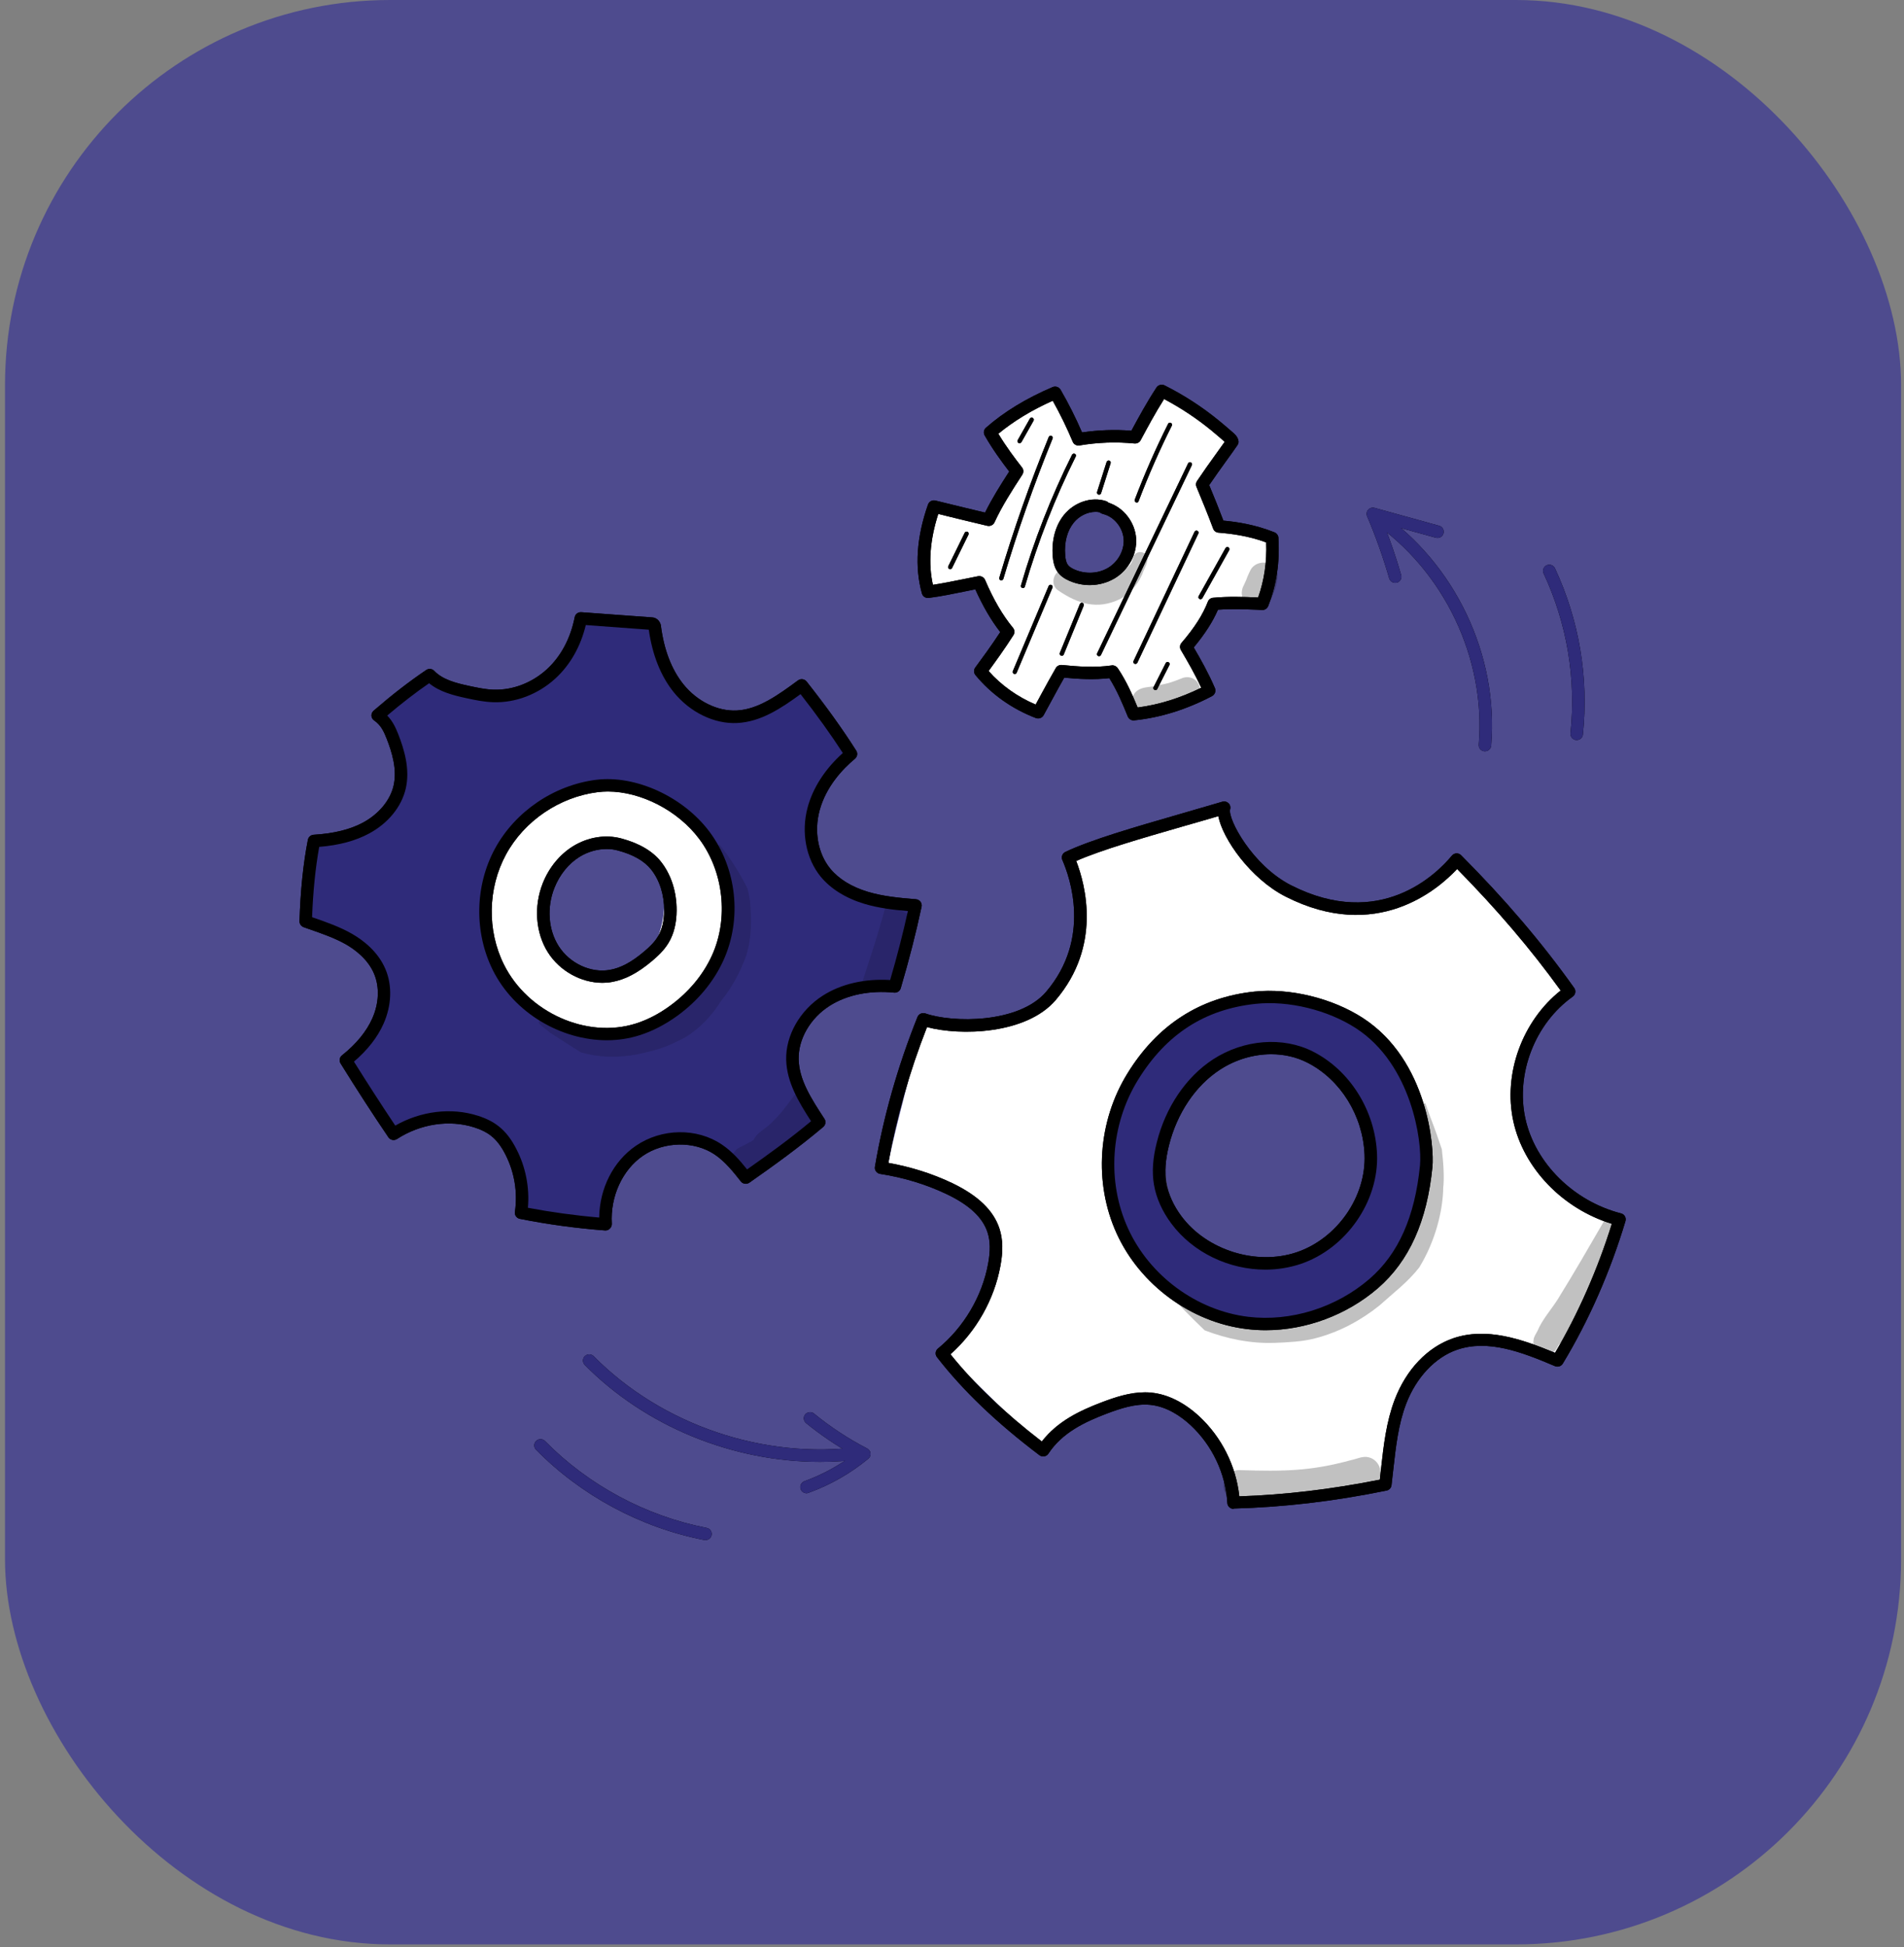
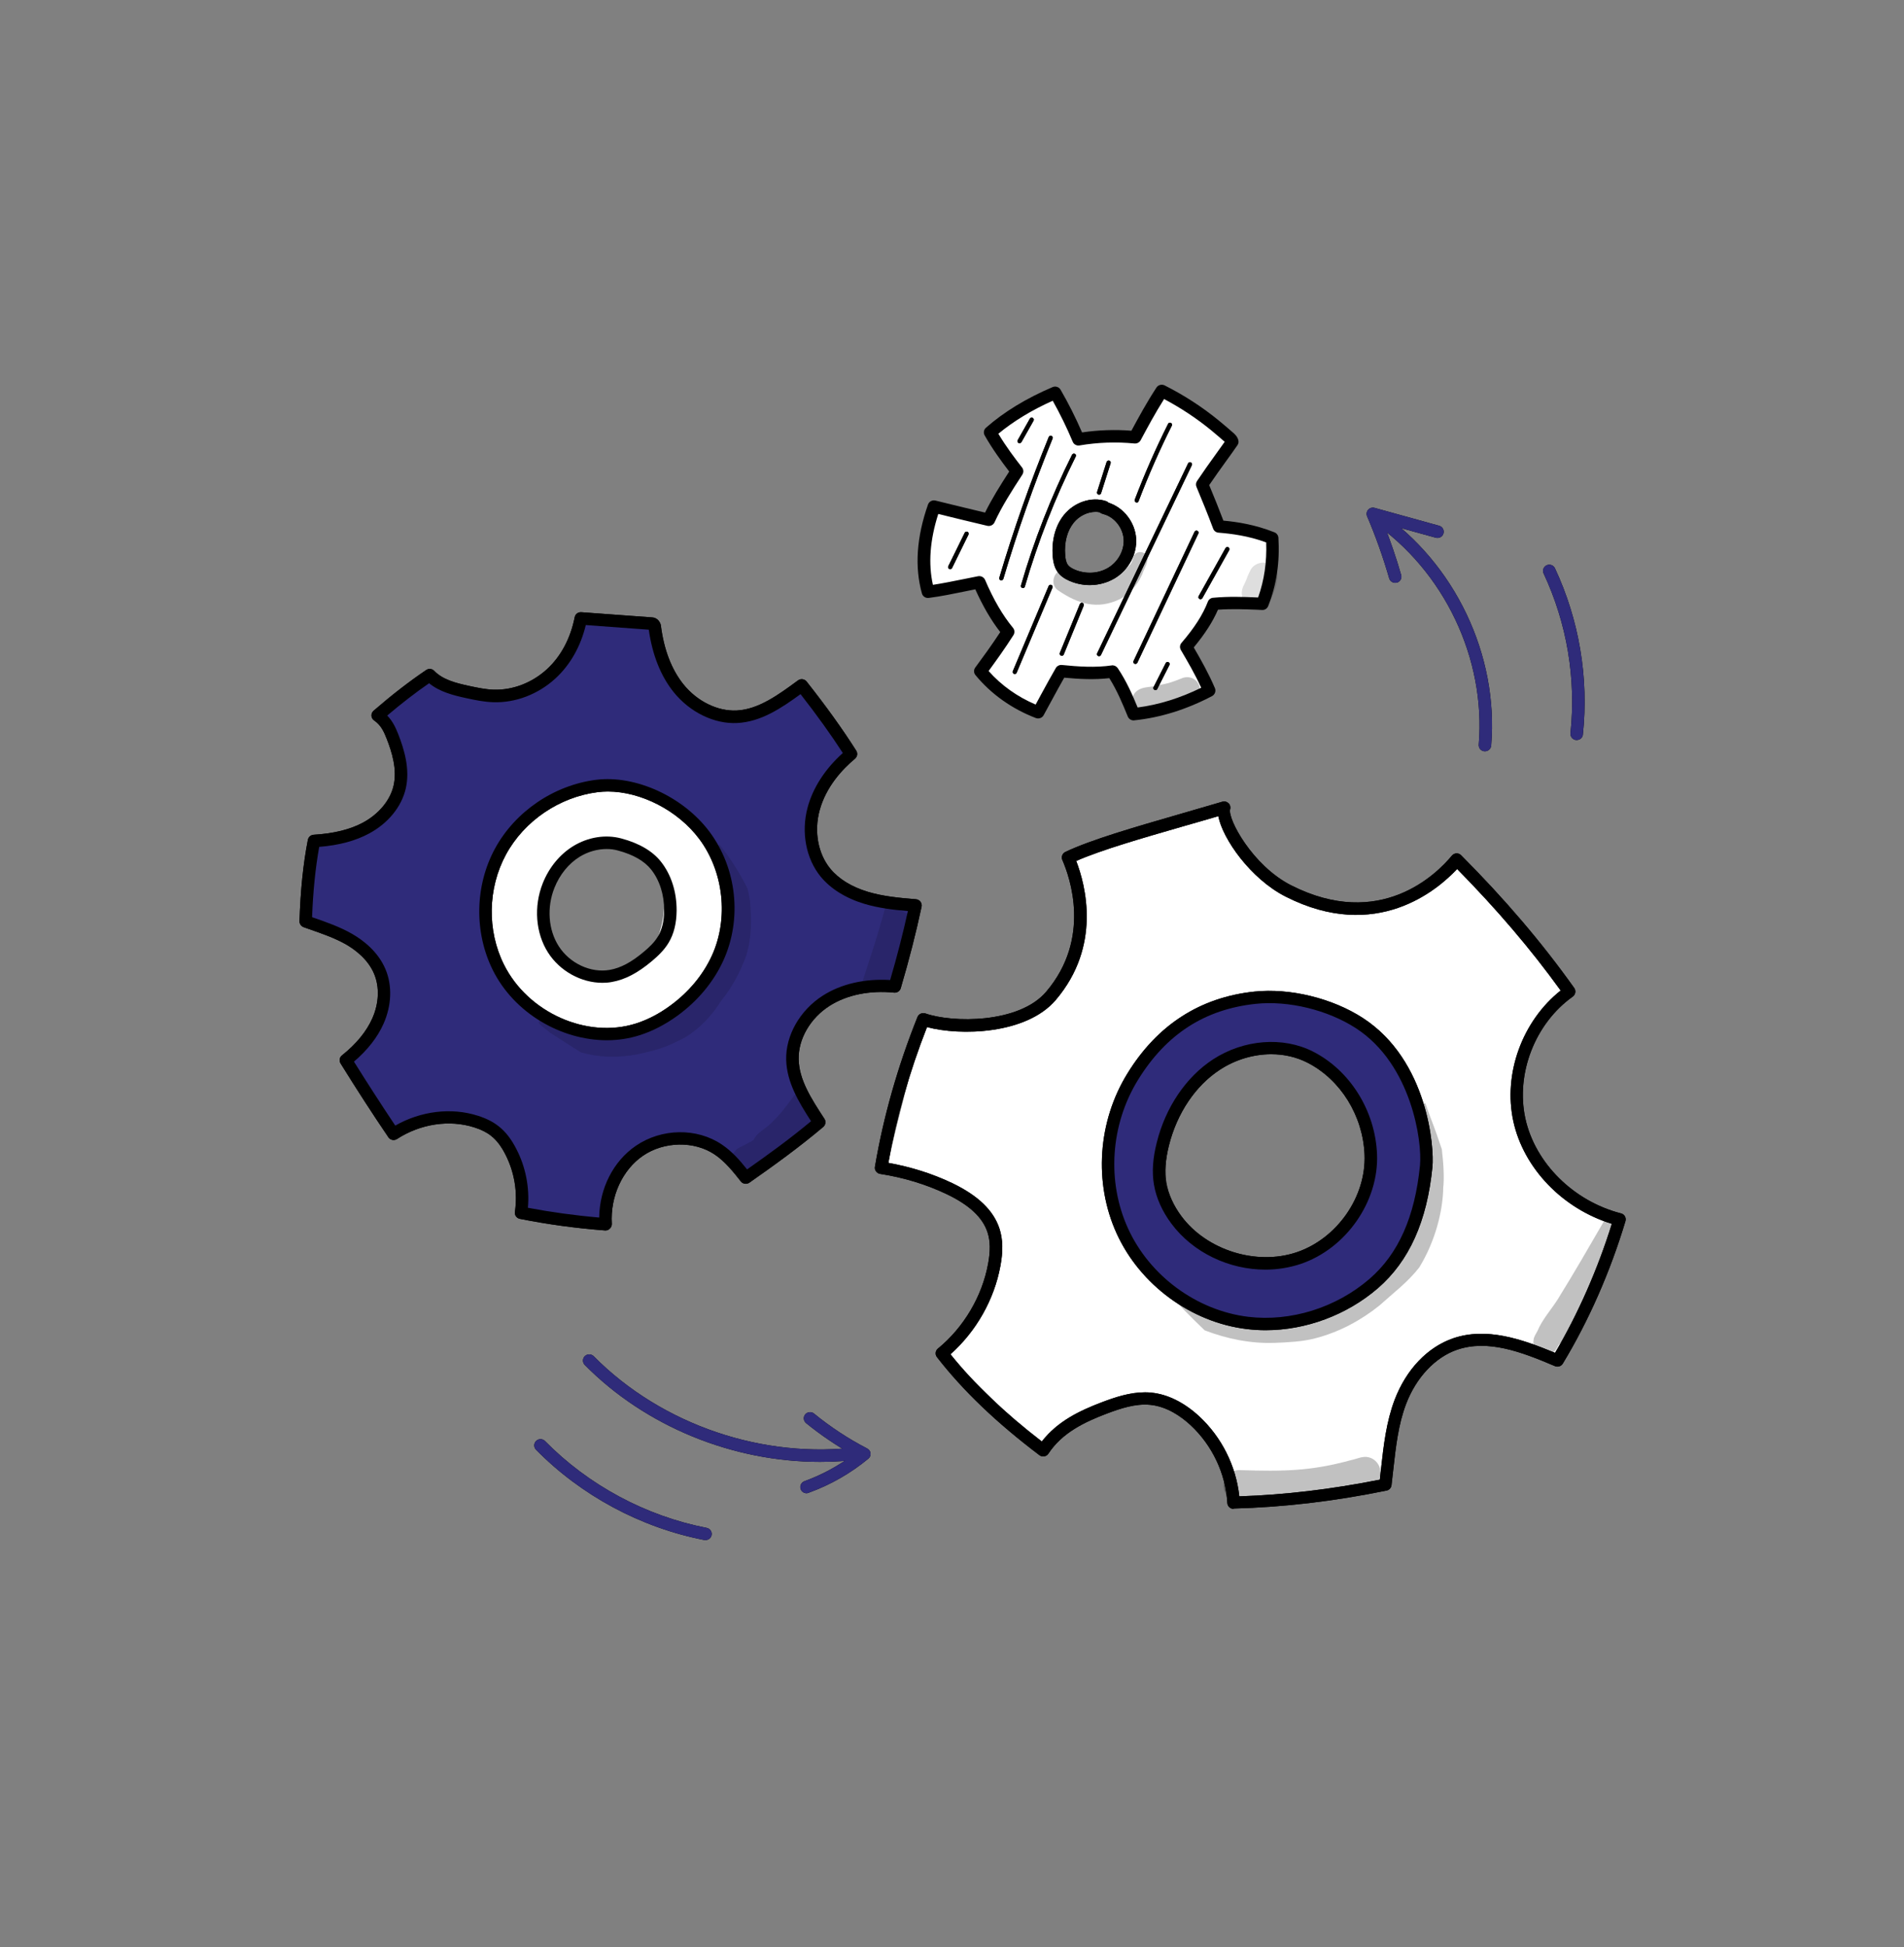
<svg xmlns="http://www.w3.org/2000/svg" width="89" height="91" viewBox="0 0 89 91" fill="none">
  <rect x="0" y="0" width="89" height="91" fill="#808080" stroke="none" />
-   <rect x="0.234" width="88.63" height="90.873" rx="18" fill="#4E4B8E" />
  <g clip-path="url(#clip0_1563_43426)">
    <path d="M38.327 68.321C34.258 68.321 30.181 66.673 27.333 63.789C27.222 63.675 27.222 63.493 27.337 63.379C27.452 63.269 27.636 63.269 27.751 63.383C30.934 66.6 35.709 68.222 40.216 67.615C40.377 67.592 40.523 67.702 40.546 67.862C40.569 68.021 40.454 68.165 40.297 68.188C39.644 68.279 38.984 68.321 38.327 68.321Z" fill="black" />
    <path d="M37.701 69.787C37.582 69.787 37.471 69.715 37.429 69.597C37.371 69.449 37.452 69.282 37.602 69.225C38.419 68.929 39.183 68.515 39.874 67.998C39.102 67.565 38.365 67.067 37.678 66.509C37.556 66.406 37.536 66.224 37.64 66.102C37.744 65.981 37.928 65.962 38.051 66.064C38.819 66.691 39.655 67.242 40.538 67.698C40.623 67.743 40.684 67.827 40.692 67.922C40.703 68.017 40.665 68.112 40.588 68.173C39.755 68.86 38.819 69.396 37.801 69.764C37.767 69.78 37.732 69.787 37.701 69.787Z" fill="black" />
    <path d="M69.412 35.112C69.405 35.112 69.397 35.112 69.389 35.112C69.228 35.101 69.109 34.96 69.121 34.801C69.458 30.774 67.508 26.687 64.157 24.381C64.023 24.29 63.992 24.111 64.084 23.978C64.176 23.845 64.357 23.815 64.491 23.906C68.011 26.326 70.057 30.618 69.704 34.846C69.689 34.998 69.562 35.112 69.412 35.112Z" fill="black" />
    <path d="M65.216 27.238C65.089 27.238 64.97 27.154 64.936 27.029C64.651 26.045 64.306 25.069 63.903 24.127C63.861 24.024 63.88 23.907 63.953 23.823C64.026 23.739 64.145 23.705 64.252 23.735L67.27 24.571C67.427 24.613 67.515 24.773 67.473 24.928C67.431 25.084 67.27 25.172 67.112 25.13L64.667 24.453C64.982 25.244 65.262 26.057 65.496 26.873C65.542 27.025 65.45 27.189 65.296 27.23C65.27 27.234 65.239 27.238 65.216 27.238Z" fill="black" />
    <path d="M73.702 34.585C73.69 34.585 73.682 34.585 73.671 34.585C73.51 34.57 73.394 34.426 73.41 34.266C73.679 31.713 73.245 29.13 72.155 26.802C72.085 26.657 72.151 26.486 72.297 26.418C72.442 26.35 72.615 26.414 72.684 26.558C73.817 28.982 74.27 31.668 73.99 34.327C73.978 34.475 73.851 34.585 73.702 34.585Z" fill="black" />
    <path d="M32.975 71.976C32.955 71.976 32.936 71.976 32.917 71.972C29.953 71.395 27.163 69.894 25.055 67.752C24.944 67.638 24.944 67.455 25.063 67.341C25.178 67.231 25.362 67.231 25.477 67.349C27.5 69.408 30.184 70.852 33.032 71.406C33.19 71.437 33.293 71.588 33.263 71.744C33.236 71.881 33.113 71.976 32.975 71.976Z" fill="black" />
    <path d="M38.327 68.321C34.258 68.321 30.181 66.673 27.333 63.789C27.222 63.675 27.222 63.493 27.337 63.379C27.452 63.269 27.636 63.269 27.751 63.383C30.934 66.6 35.709 68.222 40.216 67.615C40.377 67.592 40.523 67.702 40.546 67.862C40.569 68.021 40.454 68.165 40.297 68.188C39.644 68.279 38.984 68.321 38.327 68.321Z" fill="#2F2B7A" />
    <path d="M37.701 69.787C37.582 69.787 37.471 69.715 37.429 69.597C37.371 69.449 37.452 69.282 37.602 69.225C38.419 68.929 39.183 68.515 39.874 67.998C39.102 67.565 38.365 67.067 37.678 66.509C37.556 66.406 37.536 66.224 37.64 66.102C37.744 65.981 37.928 65.962 38.051 66.064C38.819 66.691 39.655 67.242 40.538 67.698C40.623 67.743 40.684 67.827 40.692 67.922C40.703 68.017 40.665 68.112 40.588 68.173C39.755 68.86 38.819 69.396 37.801 69.764C37.767 69.78 37.732 69.787 37.701 69.787Z" fill="#2F2B7A" />
    <path d="M69.412 35.112C69.405 35.112 69.397 35.112 69.389 35.112C69.228 35.101 69.109 34.96 69.121 34.801C69.458 30.774 67.508 26.687 64.157 24.381C64.023 24.29 63.992 24.111 64.084 23.978C64.176 23.845 64.357 23.815 64.491 23.906C68.011 26.326 70.057 30.618 69.704 34.846C69.689 34.998 69.562 35.112 69.412 35.112Z" fill="#2F2B7A" />
    <path d="M65.216 27.238C65.089 27.238 64.97 27.154 64.936 27.029C64.651 26.045 64.306 25.069 63.903 24.127C63.861 24.024 63.88 23.907 63.953 23.823C64.026 23.739 64.145 23.705 64.252 23.735L67.27 24.571C67.427 24.613 67.515 24.773 67.473 24.928C67.431 25.084 67.27 25.172 67.112 25.13L64.667 24.453C64.982 25.244 65.262 26.057 65.496 26.873C65.542 27.025 65.45 27.189 65.296 27.23C65.27 27.234 65.239 27.238 65.216 27.238Z" fill="#2F2B7A" />
    <path d="M27.349 36.742C25.602 37.319 24.055 38.538 23.226 40.168C22.4 41.798 22.351 43.823 23.226 45.426C24.5 47.758 27.66 48.799 30.162 47.857C32.888 46.828 34.55 43.587 33.752 40.81C32.953 38.029 29.744 35.952 27.349 36.742ZM30.665 44.028C30.42 44.598 29.863 45.126 29.302 45.395C28.028 46.011 26.581 45.483 25.828 44.339C25.053 43.166 25.164 41.578 25.967 40.438C26.366 39.872 26.869 39.427 27.571 39.294C28.22 39.173 28.869 39.291 29.379 39.697C29.709 39.754 30.024 39.891 30.285 40.104C30.788 40.518 31.003 41.342 31.045 41.965C31.087 42.649 30.934 43.401 30.665 44.028Z" fill="white" />
    <path d="M40.493 41.964C39.767 41.748 39.068 41.372 38.589 40.787C37.921 39.974 37.759 38.823 38.032 37.809C38.304 36.794 38.969 35.917 39.779 35.24C39.065 34.116 38.289 33.06 37.475 32.034C36.489 32.756 35.544 33.44 34.45 33.493C33.395 33.546 32.374 32.973 31.717 32.156C31.061 31.335 30.734 30.298 30.604 29.261C30.566 29.162 30.512 29.143 30.473 29.14C29.368 29.06 28.258 28.976 27.153 28.896C26.953 29.918 26.481 30.834 25.759 31.495C25.038 32.156 24.055 32.551 23.072 32.52C22.669 32.509 22.27 32.426 21.875 32.342C21.23 32.201 20.546 32.031 20.09 31.556C19.21 32.148 18.42 32.779 17.656 33.436C18.047 33.698 18.212 34.063 18.351 34.416C18.646 35.172 18.869 36 18.684 36.79C18.493 37.607 17.871 38.283 17.126 38.686C16.381 39.089 15.525 39.248 14.681 39.298C14.447 40.494 14.331 41.774 14.293 43.058C15.015 43.313 15.698 43.529 16.316 43.887C16.93 44.24 17.483 44.749 17.756 45.398C18.063 46.132 17.99 46.986 17.667 47.712C17.345 48.438 16.792 49.045 16.166 49.547C16.922 50.759 17.648 51.883 18.393 52.992C19.544 52.244 20.995 52.012 22.258 52.415C22.573 52.514 22.877 52.654 23.137 52.859C23.46 53.114 23.698 53.46 23.886 53.824C24.331 54.698 24.5 55.708 24.358 56.677C25.702 56.943 27.003 57.114 28.308 57.217C28.232 55.872 28.815 54.523 29.89 53.786C30.965 53.049 32.496 53 33.579 53.729C34.09 54.075 34.485 54.565 34.865 55.047C36.043 54.223 37.207 53.384 38.297 52.457C37.686 51.518 37.068 50.58 37.041 49.524C37.015 48.422 37.686 47.374 38.619 46.774C39.552 46.177 40.719 45.995 41.825 46.109C42.205 44.829 42.527 43.579 42.796 42.318C41.982 42.253 41.222 42.181 40.493 41.964ZM33.548 44.776C33.099 45.756 32.37 46.603 31.494 47.241C30.984 47.613 30.42 47.913 29.817 48.107C27.345 48.89 24.447 47.514 23.299 45.209C22.462 43.529 22.5 41.448 23.395 39.799C24.289 38.15 26.02 36.969 27.901 36.733C29.583 36.521 31.713 37.421 32.926 39.039C34.139 40.658 34.385 42.941 33.548 44.776Z" fill="#2F2B7A" />
    <g opacity="0.129">
      <path d="M35.057 42.105C35.03 41.915 34.992 41.725 34.946 41.539C34.922 41.494 34.903 41.452 34.88 41.406C34.531 40.722 34.112 40.077 33.636 39.473C33.56 39.526 33.498 39.606 33.471 39.701C33.422 40.023 33.679 40.324 33.759 40.631C34.047 41.482 34.239 41.892 34.147 42.667C34.158 42.964 33.663 44.612 33.506 44.818C33.318 45.178 33.103 45.528 32.853 45.855C32.776 45.946 32.754 45.984 32.761 45.988C32.638 46.083 32.531 46.208 32.408 46.307C32.151 46.523 31.894 46.74 31.633 46.956C31.564 47.006 31.452 47.097 31.372 47.177C31.414 47.116 31.299 47.222 31.195 47.31C31.137 47.348 30.88 47.522 30.75 47.587C29.844 47.902 28.903 48.077 28.404 48.103C27.74 48.164 27.087 47.997 26.577 47.879C26.212 47.777 25.894 47.42 25.502 47.492C25.333 47.534 25.222 47.659 25.176 47.807C25.214 47.849 25.253 47.887 25.291 47.925C25.425 48.031 25.556 48.142 25.69 48.248C26.174 48.559 26.661 48.875 27.149 49.182C27.955 49.414 28.819 49.46 29.848 49.266C29.828 49.266 29.809 49.27 29.786 49.274C30.869 49.046 31.206 48.905 31.997 48.499C32.688 48.092 33.245 47.499 33.675 46.827C33.686 46.808 33.702 46.789 33.713 46.77C33.713 46.766 33.717 46.766 33.717 46.766C34.22 46.143 34.604 45.433 34.873 44.681C35.141 43.856 35.137 42.964 35.057 42.105Z" fill="black" />
    </g>
    <g opacity="0.129">
      <path d="M37.694 50.865C37.586 50.873 37.479 50.896 37.387 50.949C37.248 51.025 37.16 51.15 37.072 51.276C36.991 51.378 36.907 51.477 36.834 51.587C36.619 51.861 36.557 51.978 36.081 52.457C35.817 52.738 35.402 52.913 35.229 53.262C35.225 53.27 35.225 53.274 35.222 53.281C35.118 53.338 35.018 53.399 34.915 53.452C34.723 53.57 34.473 53.627 34.339 53.817C33.92 54.307 34.569 55.029 35.118 54.694C35.69 54.394 36.227 54.037 36.711 53.608C36.734 53.585 36.757 53.559 36.784 53.536C37.16 53.236 37.525 52.924 37.863 52.582C37.986 52.453 38.131 52.301 38.25 52.138C38.124 51.887 38.016 51.629 37.916 51.37C37.832 51.207 37.759 51.036 37.694 50.865Z" fill="black" />
    </g>
    <g opacity="0.129">
      <path d="M41.42 42.258C41.201 43.086 40.956 43.907 40.687 44.723C40.564 45.099 40.441 45.483 40.318 45.863C40.464 46.041 40.714 46.144 40.944 46.072C40.956 46.068 40.967 46.06 40.979 46.057C41.178 46.334 41.7 46.3 41.8 45.912C41.85 45.734 41.927 45.555 41.988 45.377C42.027 45.358 42.069 45.335 42.103 45.304C42.341 45.133 42.407 44.811 42.495 44.548C42.626 44.017 42.698 43.47 42.721 42.926C42.721 42.896 42.725 42.862 42.729 42.828C42.288 42.645 41.85 42.455 41.42 42.258Z" fill="black" />
    </g>
    <path d="M28.307 57.506C28.3 57.506 28.292 57.506 28.284 57.506C26.902 57.4 25.601 57.221 24.3 56.963C24.146 56.932 24.046 56.788 24.069 56.636C24.204 55.728 24.046 54.775 23.624 53.954C23.428 53.567 23.209 53.282 22.956 53.084C22.753 52.921 22.495 52.792 22.169 52.689C21.006 52.317 19.655 52.522 18.557 53.232C18.422 53.32 18.242 53.282 18.154 53.149C17.413 52.058 16.683 50.93 15.919 49.699C15.843 49.574 15.87 49.414 15.985 49.323C16.653 48.791 17.129 48.21 17.401 47.599C17.716 46.892 17.747 46.129 17.486 45.509C17.202 44.837 16.614 44.392 16.169 44.134C15.651 43.842 15.075 43.64 14.465 43.428L14.196 43.333C14.077 43.291 13.996 43.177 14 43.051C14.042 41.642 14.173 40.362 14.392 39.245C14.419 39.116 14.53 39.021 14.66 39.013C15.612 38.956 16.372 38.766 16.983 38.436C17.708 38.041 18.238 37.403 18.395 36.727C18.576 35.963 18.319 35.146 18.073 34.519C17.946 34.197 17.808 33.889 17.49 33.672C17.417 33.623 17.367 33.539 17.363 33.452C17.359 33.361 17.394 33.277 17.463 33.216C18.342 32.457 19.125 31.853 19.923 31.313C20.042 31.233 20.2 31.249 20.3 31.355C20.691 31.761 21.294 31.921 21.935 32.058C22.342 32.145 22.706 32.221 23.079 32.233C23.966 32.259 24.868 31.913 25.559 31.283C26.219 30.679 26.668 29.835 26.864 28.844C26.891 28.7 27.025 28.601 27.171 28.612L30.491 28.855C30.668 28.867 30.806 28.981 30.875 29.163C30.883 29.186 30.887 29.205 30.891 29.228C31.033 30.36 31.39 31.287 31.943 31.978C32.587 32.779 33.539 33.247 34.434 33.205C35.455 33.156 36.392 32.468 37.301 31.799C37.428 31.704 37.609 31.731 37.705 31.853C38.614 33.004 39.374 34.06 40.023 35.082C40.1 35.203 40.077 35.363 39.966 35.458C39.374 35.952 38.611 36.768 38.311 37.877C38.046 38.858 38.238 39.898 38.81 40.597C39.206 41.08 39.812 41.452 40.572 41.68C41.271 41.889 42 41.961 42.814 42.026C42.898 42.033 42.975 42.075 43.025 42.14C43.075 42.204 43.094 42.292 43.079 42.371C42.814 43.614 42.495 44.86 42.104 46.185C42.065 46.318 41.935 46.406 41.793 46.391C40.657 46.277 39.586 46.493 38.776 47.01C37.877 47.583 37.309 48.563 37.332 49.509C37.355 50.471 37.919 51.34 38.518 52.26L38.538 52.29C38.618 52.412 38.591 52.571 38.484 52.666C37.351 53.623 36.154 54.486 35.029 55.272C34.902 55.36 34.726 55.337 34.63 55.215C34.288 54.782 33.9 54.288 33.409 53.958C32.453 53.312 31.04 53.339 30.054 54.015C29.094 54.672 28.522 55.918 28.599 57.191C28.603 57.274 28.572 57.354 28.511 57.415C28.457 57.475 28.384 57.506 28.307 57.506ZM24.676 56.446C25.766 56.651 26.86 56.803 28.008 56.902C28.027 55.534 28.668 54.269 29.724 53.548C30.925 52.727 32.576 52.7 33.743 53.491C34.223 53.813 34.595 54.243 34.921 54.653C35.904 53.962 36.933 53.217 37.912 52.4C37.336 51.508 36.776 50.584 36.749 49.528C36.722 48.389 37.394 47.211 38.461 46.531C39.321 45.98 40.43 45.73 41.609 45.802C41.935 44.689 42.207 43.629 42.438 42.58C41.739 42.52 41.056 42.436 40.407 42.242C39.536 41.98 38.829 41.54 38.361 40.97C37.674 40.13 37.44 38.892 37.751 37.737C38 36.814 38.568 35.936 39.397 35.192C38.829 34.318 38.181 33.414 37.42 32.441C36.514 33.102 35.57 33.733 34.465 33.79C33.39 33.847 32.246 33.288 31.486 32.343C30.883 31.59 30.495 30.61 30.326 29.429L27.382 29.212C27.14 30.219 26.649 31.081 25.954 31.716C25.152 32.449 24.096 32.852 23.06 32.818C22.637 32.806 22.227 32.722 21.808 32.631C21.186 32.498 20.545 32.331 20.058 31.932C19.421 32.369 18.791 32.859 18.1 33.441C18.365 33.714 18.503 34.029 18.618 34.318C18.891 35.021 19.179 35.948 18.964 36.863C18.764 37.71 18.146 38.47 17.263 38.949C16.626 39.294 15.858 39.503 14.921 39.579C14.745 40.556 14.633 41.661 14.588 42.865L14.653 42.888C15.29 43.108 15.893 43.321 16.457 43.644C16.979 43.944 17.674 44.476 18.019 45.297C18.342 46.06 18.307 46.987 17.931 47.838C17.651 48.472 17.186 49.069 16.545 49.616C17.206 50.672 17.839 51.652 18.476 52.605C19.674 51.922 21.098 51.747 22.342 52.146C22.733 52.271 23.052 52.431 23.313 52.64C23.632 52.89 23.904 53.24 24.138 53.703C24.572 54.539 24.76 55.504 24.676 56.446Z" fill="black" />
-     <path d="M28.158 45.932C27.175 45.932 26.177 45.392 25.62 44.523C25.033 43.607 24.941 42.361 25.371 41.278C25.663 40.545 26.166 39.93 26.791 39.546C27.482 39.121 28.304 38.988 29.041 39.185C29.878 39.409 30.503 39.774 30.899 40.276C31.375 40.88 31.632 41.685 31.628 42.551C31.624 43.14 31.502 43.645 31.256 44.055C31.041 44.416 30.741 44.69 30.477 44.914C29.809 45.476 29.21 45.788 28.596 45.894C28.453 45.921 28.308 45.932 28.158 45.932ZM28.358 39.679C27.928 39.679 27.482 39.804 27.098 40.04C26.58 40.359 26.162 40.876 25.916 41.495C25.551 42.41 25.628 43.455 26.116 44.219C26.63 45.024 27.613 45.484 28.5 45.328C29.006 45.241 29.517 44.971 30.1 44.477C30.327 44.287 30.584 44.052 30.753 43.767C30.945 43.448 31.041 43.037 31.045 42.555C31.049 41.822 30.834 41.138 30.438 40.64C30.123 40.241 29.601 39.941 28.891 39.751C28.722 39.702 28.542 39.679 28.358 39.679Z" fill="black" />
    <path d="M28.368 48.616C26.222 48.616 24.03 47.34 23.036 45.338C22.157 43.571 22.195 41.398 23.136 39.662C24.076 37.93 25.888 36.696 27.861 36.445C29.708 36.213 31.934 37.231 33.159 38.865C34.445 40.582 34.698 42.948 33.811 44.893C33.354 45.892 32.614 46.781 31.662 47.473C31.093 47.883 30.502 48.191 29.899 48.381C29.404 48.54 28.886 48.616 28.368 48.616ZM28.41 36.992C28.249 36.992 28.091 37.003 27.934 37.022C26.145 37.25 24.502 38.367 23.65 39.94C22.798 41.513 22.759 43.484 23.558 45.083C24.675 47.325 27.439 48.559 29.723 47.834C30.264 47.663 30.802 47.385 31.316 47.009C32.184 46.379 32.863 45.566 33.278 44.658C34.068 42.926 33.83 40.737 32.686 39.21C31.688 37.873 29.953 36.992 28.41 36.992Z" fill="black" />
    <path d="M40.493 41.964C39.767 41.748 39.068 41.372 38.589 40.787C37.921 39.974 37.759 38.823 38.032 37.809C38.304 36.794 38.969 35.917 39.779 35.24C39.065 34.116 38.289 33.06 37.475 32.034C36.489 32.756 35.544 33.44 34.45 33.493C33.395 33.546 32.374 32.973 31.717 32.156C31.061 31.335 30.734 30.298 30.604 29.261C30.566 29.162 30.512 29.143 30.473 29.14C29.368 29.06 28.258 28.976 27.153 28.896C26.953 29.918 26.481 30.834 25.759 31.495C25.038 32.156 24.055 32.551 23.072 32.52C22.669 32.509 22.27 32.426 21.875 32.342C21.23 32.201 20.546 32.031 20.09 31.556C19.21 32.148 18.42 32.779 17.656 33.436C18.047 33.698 18.212 34.063 18.351 34.416C18.646 35.172 18.869 36 18.684 36.79C18.493 37.607 17.871 38.283 17.126 38.686C16.381 39.089 15.525 39.248 14.681 39.298C14.447 40.494 14.331 41.774 14.293 43.058C15.015 43.313 15.698 43.529 16.316 43.887C16.93 44.24 17.483 44.749 17.756 45.398C18.063 46.132 17.99 46.986 17.667 47.712C17.345 48.438 16.792 49.045 16.166 49.547C16.922 50.759 17.648 51.883 18.393 52.992C19.544 52.244 20.995 52.012 22.258 52.415C22.573 52.514 22.877 52.654 23.137 52.859C23.46 53.114 23.698 53.46 23.886 53.824C24.331 54.698 24.5 55.708 24.358 56.677C25.702 56.943 27.003 57.114 28.308 57.217C28.232 55.872 28.815 54.523 29.89 53.786C30.965 53.049 32.496 53 33.579 53.729C34.09 54.075 34.485 54.565 34.865 55.047C36.043 54.223 37.207 53.384 38.297 52.457C37.686 51.518 37.068 50.58 37.041 49.524C37.015 48.422 37.686 47.374 38.619 46.774C39.552 46.177 40.719 45.995 41.825 46.109C42.205 44.829 42.527 43.579 42.796 42.318C41.982 42.253 41.222 42.181 40.493 41.964ZM33.548 44.776C33.099 45.756 32.37 46.603 31.494 47.241C30.984 47.613 30.42 47.913 29.817 48.107C27.345 48.89 24.447 47.514 23.299 45.209C22.462 43.529 22.5 41.448 23.395 39.799C24.289 38.15 26.02 36.969 27.901 36.733C29.583 36.521 31.713 37.421 32.926 39.039C34.139 40.658 34.385 42.941 33.548 44.776Z" fill="#2F2B7A" />
    <g opacity="0.129">
      <path d="M35.057 42.105C35.03 41.915 34.992 41.725 34.946 41.539C34.922 41.494 34.903 41.452 34.88 41.406C34.531 40.722 34.112 40.077 33.636 39.473C33.56 39.526 33.498 39.606 33.471 39.701C33.422 40.023 33.679 40.324 33.759 40.631C34.047 41.482 34.239 41.892 34.147 42.667C34.158 42.964 33.663 44.612 33.506 44.818C33.318 45.178 33.103 45.528 32.853 45.855C32.776 45.946 32.754 45.984 32.761 45.988C32.638 46.083 32.531 46.208 32.408 46.307C32.151 46.523 31.894 46.74 31.633 46.956C31.564 47.006 31.452 47.097 31.372 47.177C31.414 47.116 31.299 47.222 31.195 47.31C31.137 47.348 30.88 47.522 30.75 47.587C29.844 47.902 28.903 48.077 28.404 48.103C27.74 48.164 27.087 47.997 26.577 47.879C26.212 47.777 25.894 47.42 25.502 47.492C25.333 47.534 25.222 47.659 25.176 47.807C25.214 47.849 25.253 47.887 25.291 47.925C25.425 48.031 25.556 48.142 25.69 48.248C26.174 48.559 26.661 48.875 27.149 49.182C27.955 49.414 28.819 49.46 29.848 49.266C29.828 49.266 29.809 49.27 29.786 49.274C30.869 49.046 31.206 48.905 31.997 48.499C32.688 48.092 33.245 47.499 33.675 46.827C33.686 46.808 33.702 46.789 33.713 46.77C33.713 46.766 33.717 46.766 33.717 46.766C34.22 46.143 34.604 45.433 34.873 44.681C35.141 43.856 35.137 42.964 35.057 42.105Z" fill="black" />
    </g>
    <g opacity="0.129">
      <path d="M37.694 50.865C37.586 50.873 37.479 50.896 37.387 50.949C37.248 51.025 37.16 51.15 37.072 51.276C36.991 51.378 36.907 51.477 36.834 51.587C36.619 51.861 36.557 51.978 36.081 52.457C35.817 52.738 35.402 52.913 35.229 53.262C35.225 53.27 35.225 53.274 35.222 53.281C35.118 53.338 35.018 53.399 34.915 53.452C34.723 53.57 34.473 53.627 34.339 53.817C33.92 54.307 34.569 55.029 35.118 54.694C35.69 54.394 36.227 54.037 36.711 53.608C36.734 53.585 36.757 53.559 36.784 53.536C37.16 53.236 37.525 52.924 37.863 52.582C37.986 52.453 38.131 52.301 38.25 52.138C38.124 51.887 38.016 51.629 37.916 51.37C37.832 51.207 37.759 51.036 37.694 50.865Z" fill="black" />
    </g>
    <g opacity="0.129">
      <path d="M41.42 42.258C41.201 43.086 40.956 43.907 40.687 44.723C40.564 45.099 40.441 45.483 40.318 45.863C40.464 46.041 40.714 46.144 40.944 46.072C40.956 46.068 40.967 46.06 40.979 46.057C41.178 46.334 41.7 46.3 41.8 45.912C41.85 45.734 41.927 45.555 41.988 45.377C42.027 45.358 42.069 45.335 42.103 45.304C42.341 45.133 42.407 44.811 42.495 44.548C42.626 44.017 42.698 43.47 42.721 42.926C42.721 42.896 42.725 42.862 42.729 42.828C42.288 42.645 41.85 42.455 41.42 42.258Z" fill="black" />
    </g>
    <path d="M28.307 57.506C28.3 57.506 28.292 57.506 28.284 57.506C26.902 57.4 25.601 57.221 24.3 56.963C24.146 56.932 24.046 56.788 24.069 56.636C24.204 55.728 24.046 54.775 23.624 53.954C23.428 53.567 23.209 53.282 22.956 53.084C22.753 52.921 22.495 52.792 22.169 52.689C21.006 52.317 19.655 52.522 18.557 53.232C18.422 53.32 18.242 53.282 18.154 53.149C17.413 52.058 16.683 50.93 15.919 49.699C15.843 49.574 15.87 49.414 15.985 49.323C16.653 48.791 17.129 48.21 17.401 47.599C17.716 46.892 17.747 46.129 17.486 45.509C17.202 44.837 16.614 44.392 16.169 44.134C15.651 43.842 15.075 43.64 14.465 43.428L14.196 43.333C14.077 43.291 13.996 43.177 14 43.051C14.042 41.642 14.173 40.362 14.392 39.245C14.419 39.116 14.53 39.021 14.66 39.013C15.612 38.956 16.372 38.766 16.983 38.436C17.708 38.041 18.238 37.403 18.395 36.727C18.576 35.963 18.319 35.146 18.073 34.519C17.946 34.197 17.808 33.889 17.49 33.672C17.417 33.623 17.367 33.539 17.363 33.452C17.359 33.361 17.394 33.277 17.463 33.216C18.342 32.457 19.125 31.853 19.923 31.313C20.042 31.233 20.2 31.249 20.3 31.355C20.691 31.761 21.294 31.921 21.935 32.058C22.342 32.145 22.706 32.221 23.079 32.233C23.966 32.259 24.868 31.913 25.559 31.283C26.219 30.679 26.668 29.835 26.864 28.844C26.891 28.7 27.025 28.601 27.171 28.612L30.491 28.855C30.668 28.867 30.806 28.981 30.875 29.163C30.883 29.186 30.887 29.205 30.891 29.228C31.033 30.36 31.39 31.287 31.943 31.978C32.587 32.779 33.539 33.247 34.434 33.205C35.455 33.156 36.392 32.468 37.301 31.799C37.428 31.704 37.609 31.731 37.705 31.853C38.614 33.004 39.374 34.06 40.023 35.082C40.1 35.203 40.077 35.363 39.966 35.458C39.374 35.952 38.611 36.768 38.311 37.877C38.046 38.858 38.238 39.898 38.81 40.597C39.206 41.08 39.812 41.452 40.572 41.68C41.271 41.889 42 41.961 42.814 42.026C42.898 42.033 42.975 42.075 43.025 42.14C43.075 42.204 43.094 42.292 43.079 42.371C42.814 43.614 42.495 44.86 42.104 46.185C42.065 46.318 41.935 46.406 41.793 46.391C40.657 46.277 39.586 46.493 38.776 47.01C37.877 47.583 37.309 48.563 37.332 49.509C37.355 50.471 37.919 51.34 38.518 52.26L38.538 52.29C38.618 52.412 38.591 52.571 38.484 52.666C37.351 53.623 36.154 54.486 35.029 55.272C34.902 55.36 34.726 55.337 34.63 55.215C34.288 54.782 33.9 54.288 33.409 53.958C32.453 53.312 31.04 53.339 30.054 54.015C29.094 54.672 28.522 55.918 28.599 57.191C28.603 57.274 28.572 57.354 28.511 57.415C28.457 57.475 28.384 57.506 28.307 57.506ZM24.676 56.446C25.766 56.651 26.86 56.803 28.008 56.902C28.027 55.534 28.668 54.269 29.724 53.548C30.925 52.727 32.576 52.7 33.743 53.491C34.223 53.813 34.595 54.243 34.921 54.653C35.904 53.962 36.933 53.217 37.912 52.4C37.336 51.508 36.776 50.584 36.749 49.528C36.722 48.389 37.394 47.211 38.461 46.531C39.321 45.98 40.43 45.73 41.609 45.802C41.935 44.689 42.207 43.629 42.438 42.58C41.739 42.52 41.056 42.436 40.407 42.242C39.536 41.98 38.829 41.54 38.361 40.97C37.674 40.13 37.44 38.892 37.751 37.737C38 36.814 38.568 35.936 39.397 35.192C38.829 34.318 38.181 33.414 37.42 32.441C36.514 33.102 35.57 33.733 34.465 33.79C33.39 33.847 32.246 33.288 31.486 32.343C30.883 31.59 30.495 30.61 30.326 29.429L27.382 29.212C27.14 30.219 26.649 31.081 25.954 31.716C25.152 32.449 24.096 32.852 23.06 32.818C22.637 32.806 22.227 32.722 21.808 32.631C21.186 32.498 20.545 32.331 20.058 31.932C19.421 32.369 18.791 32.859 18.1 33.441C18.365 33.714 18.503 34.029 18.618 34.318C18.891 35.021 19.179 35.948 18.964 36.863C18.764 37.71 18.146 38.47 17.263 38.949C16.626 39.294 15.858 39.503 14.921 39.579C14.745 40.556 14.633 41.661 14.588 42.865L14.653 42.888C15.29 43.108 15.893 43.321 16.457 43.644C16.979 43.944 17.674 44.476 18.019 45.297C18.342 46.06 18.307 46.987 17.931 47.838C17.651 48.472 17.186 49.069 16.545 49.616C17.206 50.672 17.839 51.652 18.476 52.605C19.674 51.922 21.098 51.747 22.342 52.146C22.733 52.271 23.052 52.431 23.313 52.64C23.632 52.89 23.904 53.24 24.138 53.703C24.572 54.539 24.76 55.504 24.676 56.446Z" fill="black" />
    <path d="M28.158 45.932C27.175 45.932 26.177 45.392 25.62 44.523C25.033 43.607 24.941 42.361 25.371 41.278C25.663 40.545 26.166 39.93 26.791 39.546C27.482 39.121 28.304 38.988 29.041 39.185C29.878 39.409 30.503 39.774 30.899 40.276C31.375 40.88 31.632 41.685 31.628 42.551C31.624 43.14 31.502 43.645 31.256 44.055C31.041 44.416 30.741 44.69 30.477 44.914C29.809 45.476 29.21 45.788 28.596 45.894C28.453 45.921 28.308 45.932 28.158 45.932ZM28.358 39.679C27.928 39.679 27.482 39.804 27.098 40.04C26.58 40.359 26.162 40.876 25.916 41.495C25.551 42.41 25.628 43.455 26.116 44.219C26.63 45.024 27.613 45.484 28.5 45.328C29.006 45.241 29.517 44.971 30.1 44.477C30.327 44.287 30.584 44.052 30.753 43.767C30.945 43.448 31.041 43.037 31.045 42.555C31.049 41.822 30.834 41.138 30.438 40.64C30.123 40.241 29.601 39.941 28.891 39.751C28.722 39.702 28.542 39.679 28.358 39.679Z" fill="black" />
    <path d="M28.368 48.616C26.222 48.616 24.03 47.34 23.036 45.338C22.157 43.571 22.195 41.398 23.136 39.662C24.076 37.93 25.888 36.696 27.861 36.445C29.708 36.213 31.934 37.231 33.159 38.865C34.445 40.582 34.698 42.948 33.811 44.893C33.354 45.892 32.614 46.781 31.662 47.473C31.093 47.883 30.502 48.191 29.899 48.381C29.404 48.54 28.886 48.616 28.368 48.616ZM28.41 36.992C28.249 36.992 28.091 37.003 27.934 37.022C26.145 37.25 24.502 38.367 23.65 39.94C22.798 41.513 22.759 43.484 23.558 45.083C24.675 47.325 27.439 48.559 29.723 47.834C30.264 47.663 30.802 47.385 31.316 47.009C32.184 46.379 32.863 45.566 33.278 44.658C34.068 42.926 33.83 40.737 32.686 39.21C31.688 37.873 29.953 36.992 28.41 36.992Z" fill="black" />
    <path d="M56.932 24.605L56.291 22.519L57.642 20.639L54.318 18.367C53.888 19.059 53.462 19.746 53.032 20.438C53.009 20.476 52.986 20.514 52.947 20.536C52.898 20.567 52.836 20.57 52.775 20.567C52.034 20.555 51.293 20.544 50.552 20.525C50.188 19.841 49.834 19.192 49.435 18.569C49.404 18.519 49.366 18.466 49.308 18.451C49.251 18.436 49.193 18.47 49.143 18.5C48.264 19.021 47.381 19.545 46.502 20.065C46.479 20.08 46.456 20.092 46.441 20.115C46.402 20.172 46.437 20.244 46.468 20.301C46.802 20.878 47.197 21.421 47.646 21.919C47.247 22.641 46.828 23.313 46.372 23.959C46.26 24.115 46.138 24.278 45.953 24.331C45.8 24.377 45.635 24.335 45.481 24.293C44.863 24.122 44.249 23.925 43.642 23.708C43.124 24.913 43.028 26.284 43.366 27.549C43.416 27.644 45.715 27.321 45.715 27.321L47.086 29.665L45.984 31.447L48.506 33.258L49.815 31.374L52.126 31.42L53.017 33.41L56.46 32.237L55.627 30.197L56.867 28.218L59.205 28.031L59.278 25.224L56.932 24.605ZM52.959 25.669C52.982 25.767 52.894 25.961 52.855 26.052C52.821 26.128 52.786 26.204 52.74 26.276C52.652 26.409 52.541 26.535 52.422 26.641C52.176 26.865 51.9 27.029 51.585 27.146C51.458 27.192 51.32 27.222 51.189 27.245C51.07 27.264 50.963 27.275 50.844 27.264C50.771 27.256 50.694 27.234 50.621 27.234C50.828 27.234 50.602 27.237 50.521 27.215C50.168 27.116 49.819 26.831 49.646 26.512C49.542 26.322 49.447 26.105 49.439 25.885C49.431 25.688 49.485 25.482 49.562 25.3C49.673 25.038 49.8 24.776 49.965 24.544C50.149 24.282 50.379 24.008 50.675 23.864C50.974 23.716 51.297 23.693 51.585 23.803C51.704 23.75 51.842 23.731 51.957 23.773C52.172 23.853 52.356 23.955 52.502 24.13C52.648 24.305 52.748 24.472 52.832 24.685C52.859 24.749 52.882 24.818 52.898 24.886C52.909 24.924 52.913 24.966 52.921 25.008C52.928 25.068 52.94 25.133 52.947 25.197C52.947 25.182 52.944 25.171 52.944 25.156C52.936 25.102 52.94 25.099 52.947 25.148C52.959 25.213 52.967 25.273 52.974 25.338C52.978 25.368 52.978 25.403 52.978 25.433C52.986 25.505 52.978 25.593 52.959 25.669Z" fill="white" />
    <path d="M46.803 27.124C46.795 27.124 46.784 27.124 46.776 27.12C46.726 27.105 46.696 27.052 46.711 27.003C47.367 24.784 48.147 22.57 49.022 20.423C49.041 20.374 49.099 20.351 49.149 20.37C49.199 20.389 49.222 20.446 49.202 20.495C48.331 22.634 47.556 24.841 46.899 27.056C46.884 27.098 46.845 27.124 46.803 27.124Z" fill="black" />
    <path d="M47.815 27.484C47.807 27.484 47.796 27.484 47.788 27.48C47.738 27.465 47.707 27.412 47.723 27.362C48.329 25.265 49.135 23.21 50.11 21.254C50.133 21.208 50.191 21.185 50.241 21.208C50.291 21.231 50.31 21.288 50.283 21.337C49.312 23.282 48.514 25.326 47.907 27.412C47.895 27.457 47.857 27.484 47.815 27.484Z" fill="black" />
    <path d="M47.435 31.5C47.423 31.5 47.408 31.496 47.396 31.493C47.346 31.474 47.324 31.417 47.343 31.367L49.016 27.39C49.036 27.34 49.093 27.318 49.143 27.337C49.193 27.356 49.216 27.413 49.197 27.462L47.523 31.439C47.508 31.477 47.473 31.5 47.435 31.5Z" fill="black" />
    <path d="M49.632 30.648C49.621 30.648 49.609 30.644 49.594 30.64C49.544 30.621 49.521 30.564 49.54 30.515L50.477 28.232C50.496 28.182 50.553 28.16 50.603 28.178C50.653 28.198 50.676 28.255 50.657 28.304L49.724 30.587C49.709 30.625 49.67 30.648 49.632 30.648Z" fill="black" />
    <path d="M51.377 23.119C51.366 23.119 51.358 23.119 51.347 23.115C51.297 23.1 51.266 23.047 51.281 22.994L51.727 21.592C51.742 21.543 51.796 21.512 51.849 21.527C51.899 21.543 51.93 21.596 51.915 21.649L51.469 23.051C51.458 23.093 51.419 23.119 51.377 23.119Z" fill="black" />
    <path d="M53.136 23.485C53.124 23.485 53.112 23.485 53.101 23.477C53.051 23.458 53.024 23.401 53.043 23.352C53.5 22.152 54.022 20.959 54.602 19.808C54.625 19.758 54.682 19.739 54.732 19.766C54.782 19.789 54.801 19.849 54.775 19.895C54.199 21.038 53.677 22.228 53.224 23.42C53.212 23.462 53.178 23.485 53.136 23.485Z" fill="black" />
    <path d="M51.373 30.668C51.358 30.668 51.346 30.664 51.331 30.66C51.281 30.637 51.262 30.58 51.285 30.531L55.535 21.657C55.558 21.607 55.615 21.588 55.665 21.611C55.715 21.634 55.734 21.691 55.711 21.74L51.462 30.614C51.446 30.648 51.412 30.668 51.373 30.668Z" fill="black" />
    <path d="M53.075 31.029C53.059 31.029 53.048 31.025 53.032 31.021C52.982 30.998 52.963 30.942 52.986 30.892L55.838 24.852C55.861 24.803 55.919 24.784 55.969 24.806C56.019 24.829 56.038 24.886 56.015 24.936L53.163 30.976C53.148 31.006 53.109 31.029 53.075 31.029Z" fill="black" />
    <path d="M56.114 28.004C56.099 28.004 56.084 28 56.068 27.993C56.022 27.966 56.003 27.909 56.03 27.86L57.285 25.615C57.312 25.569 57.37 25.55 57.419 25.577C57.466 25.603 57.485 25.66 57.458 25.71L56.203 27.955C56.18 27.985 56.149 28.004 56.114 28.004Z" fill="black" />
    <path d="M54.007 32.252C53.991 32.252 53.976 32.249 53.965 32.241C53.915 32.218 53.895 32.158 53.922 32.112L54.49 30.991C54.514 30.942 54.571 30.923 54.621 30.95C54.671 30.972 54.69 31.033 54.663 31.079L54.095 32.199C54.08 32.233 54.045 32.252 54.007 32.252Z" fill="black" />
    <path d="M44.414 26.603C44.399 26.603 44.384 26.599 44.372 26.591C44.322 26.569 44.303 26.512 44.326 26.462L45.094 24.901C45.117 24.852 45.174 24.832 45.224 24.855C45.274 24.878 45.293 24.935 45.27 24.984L44.503 26.546C44.483 26.584 44.449 26.603 44.414 26.603Z" fill="black" />
    <path d="M47.655 20.715C47.64 20.715 47.625 20.711 47.609 20.704C47.563 20.677 47.544 20.62 47.571 20.571L48.139 19.568C48.166 19.522 48.224 19.503 48.273 19.53C48.319 19.556 48.339 19.613 48.312 19.663L47.744 20.666C47.721 20.696 47.69 20.715 47.655 20.715Z" fill="black" />
    <g opacity="0.129">
      <path d="M53.635 26.086C53.608 25.737 53.063 25.703 52.979 26.041C52.871 26.371 52.913 26.314 52.553 26.652C52.207 26.926 52.33 26.846 51.788 27.04C51.286 27.188 51.489 27.157 51.063 27.157C51.005 27.146 50.948 27.131 50.89 27.116C50.683 27.04 50.748 27.078 50.353 26.861C50.188 26.778 50.042 26.633 49.854 26.622C49.278 26.519 48.998 27.34 49.505 27.621C50.407 28.229 51.312 28.502 52.345 28.001C52.879 27.716 53.263 27.23 53.458 26.667C53.539 26.485 53.65 26.288 53.635 26.086Z" fill="black" />
    </g>
    <g opacity="0.129">
      <path d="M55.189 31.723C54.851 31.845 54.732 31.924 54.095 32.035C53.792 32.13 53.427 32.08 53.17 32.274C52.629 32.65 53.078 33.528 53.707 33.341C54.463 33.186 55.331 33.155 55.918 32.604C56.379 32.092 55.795 31.423 55.189 31.723Z" fill="black" />
    </g>
    <g opacity="0.129">
-       <path d="M59.719 26.975C59.719 26.967 59.722 26.964 59.722 26.956C59.719 26.964 59.719 26.971 59.719 26.975C59.722 26.85 59.692 26.724 59.63 26.618C59.369 26.135 58.602 26.215 58.421 26.713C58.41 26.736 58.398 26.762 58.379 26.796C58.329 26.895 58.294 26.998 58.256 27.1C58.221 27.176 58.175 27.283 58.145 27.343C58.08 27.454 58.049 27.575 58.045 27.704C58.053 28.525 59.231 28.681 59.458 27.894C59.573 27.64 59.665 27.378 59.699 27.104C59.711 27.058 59.715 27.017 59.719 26.975Z" fill="black" />
-     </g>
-     <path d="M52.99 33.669C52.871 33.669 52.764 33.597 52.717 33.487C52.464 32.868 52.222 32.283 51.854 31.694C51.14 31.774 50.426 31.736 49.746 31.671C49.547 32.02 49.355 32.374 49.151 32.75C49.032 32.97 48.909 33.194 48.783 33.426C48.714 33.555 48.556 33.608 48.422 33.559C47.301 33.13 46.322 32.435 45.596 31.549C45.512 31.447 45.508 31.303 45.589 31.196C45.961 30.691 46.345 30.167 46.756 29.54C46.326 28.989 45.942 28.328 45.589 27.542C45.435 27.572 45.278 27.606 45.12 27.637C44.579 27.747 44.023 27.865 43.416 27.944C43.27 27.963 43.132 27.876 43.094 27.735C42.748 26.497 42.844 25.099 43.378 23.58C43.428 23.439 43.577 23.359 43.723 23.393C44.483 23.58 45.243 23.766 46.046 23.956C46.368 23.299 46.76 22.679 47.174 22.037C46.806 21.555 46.395 20.996 46.026 20.347C45.961 20.229 45.984 20.081 46.088 19.99C46.921 19.257 47.969 18.615 49.205 18.09C49.343 18.033 49.501 18.087 49.574 18.212C49.946 18.854 50.284 19.526 50.579 20.21C51.343 20.096 52.115 20.07 52.886 20.13C53.236 19.481 53.6 18.812 54.057 18.113C54.138 17.988 54.303 17.946 54.437 18.011C55.343 18.466 56.199 19.021 56.978 19.659C57.19 19.83 57.393 20.009 57.6 20.187C57.708 20.278 57.838 20.392 57.884 20.571C57.907 20.651 57.892 20.738 57.842 20.806C57.666 21.065 57.481 21.319 57.293 21.578C57.044 21.923 56.79 22.28 56.522 22.672C56.748 23.215 56.975 23.773 57.186 24.332C57.842 24.392 58.679 24.522 59.574 24.879C59.677 24.921 59.75 25.019 59.758 25.13C59.827 26.273 59.673 27.318 59.282 28.32C59.236 28.434 59.132 28.514 58.998 28.507L58.74 28.495C58.165 28.473 57.57 28.45 56.932 28.495C56.687 29.061 56.322 29.627 55.8 30.258C56.138 30.839 56.483 31.447 56.79 32.161C56.848 32.298 56.79 32.457 56.66 32.53C55.47 33.156 54.245 33.54 53.021 33.665C53.009 33.665 52.998 33.669 52.99 33.669ZM52 31.094C52.096 31.094 52.188 31.143 52.245 31.223C52.66 31.842 52.929 32.461 53.178 33.065C54.172 32.936 55.17 32.624 56.149 32.142C55.854 31.496 55.52 30.927 55.197 30.376C55.136 30.269 55.147 30.136 55.228 30.045C55.834 29.339 56.226 28.727 56.46 28.119C56.499 28.017 56.595 27.944 56.706 27.937C57.443 27.868 58.115 27.895 58.764 27.922H58.81C59.097 27.109 59.22 26.265 59.186 25.35C58.341 25.038 57.554 24.943 56.955 24.894C56.84 24.886 56.744 24.81 56.706 24.704C56.464 24.051 56.191 23.39 55.927 22.752C55.888 22.664 55.9 22.561 55.953 22.482C56.253 22.034 56.541 21.631 56.821 21.243C56.967 21.042 57.109 20.845 57.247 20.647C57.236 20.639 57.228 20.632 57.22 20.624C57.017 20.449 56.817 20.275 56.614 20.108C55.934 19.553 55.194 19.063 54.414 18.649C53.996 19.31 53.654 19.948 53.32 20.571C53.266 20.674 53.151 20.738 53.032 20.727C52.172 20.643 51.309 20.674 50.46 20.818C50.326 20.841 50.191 20.768 50.142 20.643C49.869 19.99 49.554 19.348 49.209 18.729C48.222 19.169 47.37 19.69 46.667 20.271C47.028 20.875 47.424 21.399 47.773 21.847C47.85 21.942 47.854 22.079 47.788 22.182C47.297 22.938 46.836 23.652 46.487 24.412C46.429 24.537 46.288 24.605 46.153 24.575C45.358 24.389 44.606 24.203 43.858 24.02C43.47 25.228 43.385 26.341 43.608 27.333C44.096 27.257 44.56 27.162 45.013 27.071C45.251 27.021 45.485 26.976 45.719 26.93C45.854 26.904 45.992 26.976 46.046 27.101C46.437 28.017 46.863 28.75 47.351 29.342C47.431 29.437 47.439 29.574 47.374 29.68C46.963 30.326 46.579 30.854 46.211 31.36C46.802 32.028 47.554 32.564 48.41 32.928C48.495 32.776 48.575 32.628 48.652 32.48C48.89 32.043 49.113 31.633 49.351 31.223C49.408 31.124 49.52 31.067 49.635 31.078C50.391 31.154 51.197 31.211 51.977 31.097C51.973 31.094 51.984 31.094 52 31.094Z" fill="black" />
+       </g>
    <path d="M50.939 27.345C50.624 27.345 50.302 27.28 50.006 27.155C49.749 27.045 49.561 26.908 49.438 26.733C49.269 26.498 49.227 26.216 49.208 26C49.15 25.248 49.334 24.56 49.733 24.066C50.221 23.462 51.031 23.197 51.703 23.421C51.749 23.436 51.787 23.462 51.818 23.493C51.822 23.493 51.822 23.493 51.826 23.497C52.536 23.728 53.062 24.42 53.108 25.176C53.15 25.905 52.758 26.631 52.11 27.026C51.76 27.235 51.353 27.345 50.939 27.345ZM51.211 23.922C50.843 23.922 50.447 24.108 50.19 24.427C49.883 24.807 49.741 25.347 49.791 25.954C49.803 26.095 49.826 26.273 49.914 26.395C49.975 26.482 50.083 26.555 50.24 26.623C50.751 26.843 51.35 26.809 51.806 26.532C52.267 26.251 52.555 25.719 52.524 25.21C52.494 24.693 52.125 24.203 51.645 24.047L51.592 24.032C51.545 24.021 51.465 23.994 51.396 23.941C51.334 23.926 51.273 23.922 51.211 23.922Z" fill="black" />
    <path d="M46.803 27.124C46.795 27.124 46.784 27.124 46.776 27.12C46.726 27.105 46.696 27.052 46.711 27.003C47.367 24.784 48.147 22.57 49.022 20.423C49.041 20.374 49.099 20.351 49.149 20.37C49.199 20.389 49.222 20.446 49.202 20.495C48.331 22.634 47.556 24.841 46.899 27.056C46.884 27.098 46.845 27.124 46.803 27.124Z" fill="black" />
    <path d="M47.815 27.484C47.807 27.484 47.796 27.484 47.788 27.48C47.738 27.465 47.707 27.412 47.723 27.362C48.329 25.265 49.135 23.21 50.11 21.254C50.133 21.208 50.191 21.185 50.241 21.208C50.291 21.231 50.31 21.288 50.283 21.337C49.312 23.282 48.514 25.326 47.907 27.412C47.895 27.457 47.857 27.484 47.815 27.484Z" fill="black" />
    <path d="M47.435 31.5C47.423 31.5 47.408 31.496 47.396 31.493C47.346 31.474 47.324 31.417 47.343 31.367L49.016 27.39C49.036 27.34 49.093 27.318 49.143 27.337C49.193 27.356 49.216 27.413 49.197 27.462L47.523 31.439C47.508 31.477 47.473 31.5 47.435 31.5Z" fill="black" />
    <path d="M49.632 30.648C49.621 30.648 49.609 30.644 49.594 30.64C49.544 30.621 49.521 30.564 49.54 30.515L50.477 28.232C50.496 28.182 50.553 28.16 50.603 28.178C50.653 28.198 50.676 28.255 50.657 28.304L49.724 30.587C49.709 30.625 49.67 30.648 49.632 30.648Z" fill="black" />
    <path d="M51.377 23.119C51.366 23.119 51.358 23.119 51.347 23.115C51.297 23.1 51.266 23.047 51.281 22.994L51.727 21.592C51.742 21.543 51.796 21.512 51.849 21.527C51.899 21.543 51.93 21.596 51.915 21.649L51.469 23.051C51.458 23.093 51.419 23.119 51.377 23.119Z" fill="black" />
    <path d="M53.136 23.485C53.124 23.485 53.112 23.485 53.101 23.477C53.051 23.458 53.024 23.401 53.043 23.352C53.5 22.152 54.022 20.959 54.602 19.808C54.625 19.758 54.682 19.739 54.732 19.766C54.782 19.789 54.801 19.849 54.775 19.895C54.199 21.038 53.677 22.228 53.224 23.42C53.212 23.462 53.178 23.485 53.136 23.485Z" fill="black" />
    <path d="M51.373 30.668C51.358 30.668 51.346 30.664 51.331 30.66C51.281 30.637 51.262 30.58 51.285 30.531L55.535 21.657C55.558 21.607 55.615 21.588 55.665 21.611C55.715 21.634 55.734 21.691 55.711 21.74L51.462 30.614C51.446 30.648 51.412 30.668 51.373 30.668Z" fill="black" />
    <path d="M53.075 31.029C53.059 31.029 53.048 31.025 53.032 31.021C52.982 30.998 52.963 30.942 52.986 30.892L55.838 24.852C55.861 24.803 55.919 24.784 55.969 24.806C56.019 24.829 56.038 24.886 56.015 24.936L53.163 30.976C53.148 31.006 53.109 31.029 53.075 31.029Z" fill="black" />
    <path d="M56.114 28.004C56.099 28.004 56.084 28 56.068 27.993C56.022 27.966 56.003 27.909 56.03 27.86L57.285 25.615C57.312 25.569 57.37 25.55 57.419 25.577C57.466 25.603 57.485 25.66 57.458 25.71L56.203 27.955C56.18 27.985 56.149 28.004 56.114 28.004Z" fill="black" />
    <path d="M54.007 32.252C53.991 32.252 53.976 32.249 53.965 32.241C53.915 32.218 53.895 32.158 53.922 32.112L54.49 30.991C54.514 30.942 54.571 30.923 54.621 30.95C54.671 30.972 54.69 31.033 54.663 31.079L54.095 32.199C54.08 32.233 54.045 32.252 54.007 32.252Z" fill="black" />
    <path d="M44.414 26.603C44.399 26.603 44.384 26.599 44.372 26.591C44.322 26.569 44.303 26.512 44.326 26.462L45.094 24.901C45.117 24.852 45.174 24.832 45.224 24.855C45.274 24.878 45.293 24.935 45.27 24.984L44.503 26.546C44.483 26.584 44.449 26.603 44.414 26.603Z" fill="black" />
    <path d="M47.655 20.715C47.64 20.715 47.625 20.711 47.609 20.704C47.563 20.677 47.544 20.62 47.571 20.571L48.139 19.568C48.166 19.522 48.224 19.503 48.273 19.53C48.319 19.556 48.339 19.613 48.312 19.663L47.744 20.666C47.721 20.696 47.69 20.715 47.655 20.715Z" fill="black" />
    <g opacity="0.129">
      <path d="M53.635 26.086C53.608 25.737 53.063 25.703 52.979 26.041C52.871 26.371 52.913 26.314 52.553 26.652C52.207 26.926 52.33 26.846 51.788 27.04C51.286 27.188 51.489 27.157 51.063 27.157C51.005 27.146 50.948 27.131 50.89 27.116C50.683 27.04 50.748 27.078 50.353 26.861C50.188 26.778 50.042 26.633 49.854 26.622C49.278 26.519 48.998 27.34 49.505 27.621C50.407 28.229 51.312 28.502 52.345 28.001C52.879 27.716 53.263 27.23 53.458 26.667C53.539 26.485 53.65 26.288 53.635 26.086Z" fill="black" />
    </g>
    <g opacity="0.129">
      <path d="M55.189 31.723C54.851 31.845 54.732 31.924 54.095 32.035C53.792 32.13 53.427 32.08 53.17 32.274C52.629 32.65 53.078 33.528 53.707 33.341C54.463 33.186 55.331 33.155 55.918 32.604C56.379 32.092 55.795 31.423 55.189 31.723Z" fill="black" />
    </g>
    <g opacity="0.129">
      <path d="M59.719 26.975C59.719 26.967 59.722 26.964 59.722 26.956C59.719 26.964 59.719 26.971 59.719 26.975C59.722 26.85 59.692 26.724 59.63 26.618C59.369 26.135 58.602 26.215 58.421 26.713C58.41 26.736 58.398 26.762 58.379 26.796C58.329 26.895 58.294 26.998 58.256 27.1C58.221 27.176 58.175 27.283 58.145 27.343C58.08 27.454 58.049 27.575 58.045 27.704C58.053 28.525 59.231 28.681 59.458 27.894C59.573 27.64 59.665 27.378 59.699 27.104C59.711 27.058 59.715 27.017 59.719 26.975Z" fill="black" />
    </g>
    <path d="M52.99 33.669C52.871 33.669 52.764 33.597 52.717 33.487C52.464 32.868 52.222 32.283 51.854 31.694C51.14 31.774 50.426 31.736 49.746 31.671C49.547 32.02 49.355 32.374 49.151 32.75C49.032 32.97 48.909 33.194 48.783 33.426C48.714 33.555 48.556 33.608 48.422 33.559C47.301 33.13 46.322 32.435 45.596 31.549C45.512 31.447 45.508 31.303 45.589 31.196C45.961 30.691 46.345 30.167 46.756 29.54C46.326 28.989 45.942 28.328 45.589 27.542C45.435 27.572 45.278 27.606 45.12 27.637C44.579 27.747 44.023 27.865 43.416 27.944C43.27 27.963 43.132 27.876 43.094 27.735C42.748 26.497 42.844 25.099 43.378 23.58C43.428 23.439 43.577 23.359 43.723 23.393C44.483 23.58 45.243 23.766 46.046 23.956C46.368 23.299 46.76 22.679 47.174 22.037C46.806 21.555 46.395 20.996 46.026 20.347C45.961 20.229 45.984 20.081 46.088 19.99C46.921 19.257 47.969 18.615 49.205 18.09C49.343 18.033 49.501 18.087 49.574 18.212C49.946 18.854 50.284 19.526 50.579 20.21C51.343 20.096 52.115 20.07 52.886 20.13C53.236 19.481 53.6 18.812 54.057 18.113C54.138 17.988 54.303 17.946 54.437 18.011C55.343 18.466 56.199 19.021 56.978 19.659C57.19 19.83 57.393 20.009 57.6 20.187C57.708 20.278 57.838 20.392 57.884 20.571C57.907 20.651 57.892 20.738 57.842 20.806C57.666 21.065 57.481 21.319 57.293 21.578C57.044 21.923 56.79 22.28 56.522 22.672C56.748 23.215 56.975 23.773 57.186 24.332C57.842 24.392 58.679 24.522 59.574 24.879C59.677 24.921 59.75 25.019 59.758 25.13C59.827 26.273 59.673 27.318 59.282 28.32C59.236 28.434 59.132 28.514 58.998 28.507L58.74 28.495C58.165 28.473 57.57 28.45 56.932 28.495C56.687 29.061 56.322 29.627 55.8 30.258C56.138 30.839 56.483 31.447 56.79 32.161C56.848 32.298 56.79 32.457 56.66 32.53C55.47 33.156 54.245 33.54 53.021 33.665C53.009 33.665 52.998 33.669 52.99 33.669ZM52 31.094C52.096 31.094 52.188 31.143 52.245 31.223C52.66 31.842 52.929 32.461 53.178 33.065C54.172 32.936 55.17 32.624 56.149 32.142C55.854 31.496 55.52 30.927 55.197 30.376C55.136 30.269 55.147 30.136 55.228 30.045C55.834 29.339 56.226 28.727 56.46 28.119C56.499 28.017 56.595 27.944 56.706 27.937C57.443 27.868 58.115 27.895 58.764 27.922H58.81C59.097 27.109 59.22 26.265 59.186 25.35C58.341 25.038 57.554 24.943 56.955 24.894C56.84 24.886 56.744 24.81 56.706 24.704C56.464 24.051 56.191 23.39 55.927 22.752C55.888 22.664 55.9 22.561 55.953 22.482C56.253 22.034 56.541 21.631 56.821 21.243C56.967 21.042 57.109 20.845 57.247 20.647C57.236 20.639 57.228 20.632 57.22 20.624C57.017 20.449 56.817 20.275 56.614 20.108C55.934 19.553 55.194 19.063 54.414 18.649C53.996 19.31 53.654 19.948 53.32 20.571C53.266 20.674 53.151 20.738 53.032 20.727C52.172 20.643 51.309 20.674 50.46 20.818C50.326 20.841 50.191 20.768 50.142 20.643C49.869 19.99 49.554 19.348 49.209 18.729C48.222 19.169 47.37 19.69 46.667 20.271C47.028 20.875 47.424 21.399 47.773 21.847C47.85 21.942 47.854 22.079 47.788 22.182C47.297 22.938 46.836 23.652 46.487 24.412C46.429 24.537 46.288 24.605 46.153 24.575C45.358 24.389 44.606 24.203 43.858 24.02C43.47 25.228 43.385 26.341 43.608 27.333C44.096 27.257 44.56 27.162 45.013 27.071C45.251 27.021 45.485 26.976 45.719 26.93C45.854 26.904 45.992 26.976 46.046 27.101C46.437 28.017 46.863 28.75 47.351 29.342C47.431 29.437 47.439 29.574 47.374 29.68C46.963 30.326 46.579 30.854 46.211 31.36C46.802 32.028 47.554 32.564 48.41 32.928C48.495 32.776 48.575 32.628 48.652 32.48C48.89 32.043 49.113 31.633 49.351 31.223C49.408 31.124 49.52 31.067 49.635 31.078C50.391 31.154 51.197 31.211 51.977 31.097C51.973 31.094 51.984 31.094 52 31.094Z" fill="black" />
    <path d="M50.939 27.345C50.624 27.345 50.302 27.28 50.006 27.155C49.749 27.045 49.561 26.908 49.438 26.733C49.269 26.498 49.227 26.216 49.208 26C49.15 25.248 49.334 24.56 49.733 24.066C50.221 23.462 51.031 23.197 51.703 23.421C51.749 23.436 51.787 23.462 51.818 23.493C51.822 23.493 51.822 23.493 51.826 23.497C52.536 23.728 53.062 24.42 53.108 25.176C53.15 25.905 52.758 26.631 52.11 27.026C51.76 27.235 51.353 27.345 50.939 27.345ZM51.211 23.922C50.843 23.922 50.447 24.108 50.19 24.427C49.883 24.807 49.741 25.347 49.791 25.954C49.803 26.095 49.826 26.273 49.914 26.395C49.975 26.482 50.083 26.555 50.24 26.623C50.751 26.843 51.35 26.809 51.806 26.532C52.267 26.251 52.555 25.719 52.524 25.21C52.494 24.693 52.125 24.203 51.645 24.047L51.592 24.032C51.545 24.021 51.465 23.994 51.396 23.941C51.334 23.926 51.273 23.922 51.211 23.922Z" fill="black" />
    <path d="M71.82 54.14C70.972 52.822 70.645 51.158 71.056 49.646C71.409 48.362 72.262 47.253 73.294 46.284C72.085 44.499 70.753 42.797 69.302 41.197C69.171 41.057 69.041 40.913 68.883 40.803C68.638 40.628 68.319 40.514 68.012 40.301C66.695 41.718 64.734 42.516 62.764 42.481C60.208 42.166 57.912 40.312 57.037 37.893C54.561 38.28 52.135 38.979 49.87 39.94C50.338 40.711 50.461 41.646 50.446 42.546C50.431 43.519 50.262 44.506 49.835 45.38C49.406 46.258 48.695 47.017 47.793 47.405C47.271 47.629 46.699 47.72 46.135 47.77C45.152 47.861 44.158 47.834 43.187 47.754C43.187 47.754 41.317 54.619 41.528 54.619C42.135 54.767 42.741 54.934 43.34 55.113C44.004 55.314 44.669 55.538 45.248 55.918C45.828 56.298 46.315 56.849 46.488 57.513C46.603 57.958 46.569 58.425 46.492 58.877C46.212 60.514 45.352 62.045 44.093 63.143C44.093 63.143 48.722 67.69 48.799 67.645C49.325 66.874 50.196 66.418 51.029 65.992C51.383 65.814 51.736 65.631 52.112 65.514C53.482 65.081 55.052 65.525 56.104 66.494C57.156 67.463 57.713 68.891 57.793 70.334C59.436 70.243 61.079 70.122 62.715 69.958C63.432 69.89 64.173 69.802 64.841 69.278C64.799 67.839 65.114 66.387 65.743 65.088C66.05 64.458 66.434 63.857 66.976 63.405C67.782 62.737 68.872 62.467 69.92 62.524C70.968 62.581 71.981 62.946 72.995 63.337C74.07 61.327 75.156 59.28 75.505 56.959C74.012 56.431 72.672 55.458 71.82 54.14ZM63.908 54.569C63.793 55.511 63.363 56.381 62.768 57.114C62.469 57.483 62.12 57.798 61.736 58.079C61.359 58.357 60.88 58.619 60.423 58.733C59.931 58.854 59.379 58.801 58.88 58.801C58.354 58.801 57.816 58.797 57.313 58.619C56.834 58.452 56.423 58.144 56.058 57.798C55.701 57.46 55.279 57.149 55.033 56.719C54.07 55.033 54.35 52.795 55.498 51.268C56.112 50.451 56.976 49.832 57.885 49.365C58.864 48.86 60.016 48.681 61.083 48.989C61.409 49.084 61.525 49.365 61.482 49.623C63.233 50.524 64.139 52.666 63.908 54.569Z" fill="white" />
    <path d="M63.788 47.816C62.294 46.843 60.36 46.471 58.905 46.623C56.383 46.892 54.517 48.161 53.193 50.304C51.868 52.446 51.661 55.238 52.701 57.525C53.745 59.812 56.03 61.518 58.548 61.822C60.655 62.076 62.843 61.366 64.444 59.983C66.041 58.6 66.698 56.583 66.905 54.494C67.008 53.445 66.582 49.631 63.788 47.816ZM60.932 58.798C58.913 59.474 56.498 58.71 55.231 57.012C54.855 56.511 54.575 55.934 54.471 55.318C54.367 54.703 54.444 54.068 54.598 53.461C54.966 51.983 55.819 50.589 57.101 49.749C58.387 48.91 60.122 48.701 61.488 49.4C63.185 50.266 64.237 52.108 64.314 53.935C64.406 56.047 62.951 58.122 60.932 58.798Z" fill="#2F2B7A" />
    <g opacity="0.129">
      <path d="M67.396 53.709C67.312 53.458 67.227 53.208 67.139 52.961C66.974 52.493 66.782 52.038 66.632 51.566C66.602 51.566 66.575 51.57 66.544 51.578C66.026 51.806 66.306 52.178 66.321 52.645C66.375 53.105 66.479 53.557 66.54 54.013C66.598 54.472 66.613 54.94 66.579 55.403C66.575 55.411 66.571 55.422 66.567 55.441C66.498 55.7 66.379 55.939 66.31 56.197C65.995 57.265 65.872 57.591 65.266 58.435C65.227 58.48 65.17 58.556 65.131 58.613C65.085 58.693 64.909 58.932 64.855 59.008C64.84 59.027 64.828 59.042 64.82 59.05C64.793 59.084 64.767 59.115 64.74 59.149C64.663 59.259 64.279 59.639 64.279 59.654C63.753 60.053 63.803 60.045 63.227 60.459C62.801 60.74 62.344 60.98 61.884 61.196C61.312 61.436 60.605 61.751 59.734 61.8C59.051 61.812 58.367 61.8 57.688 61.724C56.636 61.523 56.39 61.348 55.488 60.851C55.216 60.699 54.955 60.368 54.617 60.429C54.613 60.429 54.609 60.433 54.602 60.437C54.843 60.699 55.089 60.957 55.339 61.212C55.657 61.538 55.983 61.857 56.31 62.173C57.358 62.575 58.483 62.803 59.607 62.758C60.241 62.731 60.882 62.705 61.5 62.541C62.59 62.256 63.603 61.717 64.479 61.014C65.116 60.437 65.819 59.912 66.344 59.229C67.097 58.002 67.45 56.566 67.462 55.494C67.511 55.099 67.481 54.408 67.396 53.709Z" fill="black" />
    </g>
    <g opacity="0.129">
      <path d="M75.746 57.099C75.665 56.773 75.182 56.708 75.016 57.004C74.295 58.25 73.573 59.5 72.813 60.727C72.498 61.221 72.091 61.666 71.865 62.209C71.792 62.346 71.692 62.478 71.684 62.638C71.588 63.102 72.164 63.47 72.564 63.219C72.717 63.139 72.786 62.987 72.863 62.847C72.928 62.782 72.993 62.714 73.043 62.638C73.78 61.574 74.145 60.306 74.771 59.177C75.082 58.589 75.397 57.996 75.704 57.407C75.761 57.312 75.773 57.202 75.746 57.099Z" fill="black" />
    </g>
    <g opacity="0.129">
      <path d="M63.997 68.114C63.709 68.026 63.436 68.186 63.156 68.239C61.298 68.748 60.05 68.775 57.92 68.706C56.956 68.729 56.956 70.127 57.92 70.153C59.54 70.199 61.183 70.218 62.761 69.819C63.133 69.732 63.505 69.652 63.874 69.549C64.097 69.493 64.319 69.386 64.434 69.177C64.676 68.782 64.446 68.231 63.997 68.114Z" fill="black" />
    </g>
    <path d="M57.662 70.517C57.508 70.517 57.378 70.399 57.37 70.243C57.293 68.872 56.664 67.546 55.65 66.604C55.228 66.213 54.556 65.731 53.758 65.655C53.067 65.59 52.372 65.826 51.715 66.073C50.691 66.464 49.65 66.958 49.005 67.938C48.959 68.006 48.89 68.052 48.809 68.063C48.729 68.078 48.648 68.055 48.583 68.006C46.583 66.494 45.013 64.994 43.796 63.425C43.7 63.303 43.719 63.125 43.842 63.026C45.051 62.034 45.907 60.591 46.188 59.06C46.299 58.46 46.291 57.996 46.161 57.597C45.934 56.898 45.309 56.313 44.249 55.808C43.293 55.352 42.245 55.033 41.14 54.862C41.063 54.851 40.994 54.809 40.948 54.744C40.902 54.68 40.882 54.604 40.898 54.528C41.293 52.195 41.961 49.84 42.886 47.531C42.944 47.386 43.109 47.314 43.255 47.363C44.506 47.804 47.635 47.846 48.906 46.345C51.017 43.857 50.015 41.008 49.658 40.191C49.596 40.047 49.658 39.883 49.8 39.815C51.001 39.245 53.013 38.664 55.14 38.049C55.796 37.859 56.468 37.665 57.136 37.468C57.239 37.437 57.347 37.464 57.424 37.536C57.501 37.608 57.531 37.718 57.501 37.821C57.378 38.261 58.537 40.453 60.353 41.376C64.514 43.485 67.155 40.848 67.865 39.99C67.919 39.925 67.996 39.887 68.076 39.883C68.161 39.88 68.241 39.91 68.299 39.971C70.337 42.015 72.069 44.043 73.585 46.174C73.677 46.303 73.646 46.482 73.516 46.577C71.754 47.831 70.844 50.175 71.301 52.275C71.758 54.357 73.554 56.139 75.773 56.708C75.85 56.727 75.915 56.777 75.954 56.845C75.992 56.913 76.003 56.993 75.98 57.069C75.274 59.428 74.261 61.73 73.051 63.729C72.975 63.854 72.821 63.903 72.683 63.846C71.09 63.166 69.543 62.593 68.115 63.079C67.09 63.428 66.199 64.374 65.727 65.613C65.362 66.57 65.247 67.607 65.124 68.709C65.097 68.941 65.07 69.176 65.044 69.415C65.028 69.537 64.936 69.639 64.813 69.662C62.33 70.168 59.992 70.441 57.666 70.502C57.666 70.517 57.666 70.517 57.662 70.517ZM53.52 65.07C53.616 65.07 53.715 65.073 53.811 65.085C54.575 65.157 55.347 65.541 56.049 66.186C57.105 67.163 57.781 68.515 57.93 69.932C60.069 69.86 62.218 69.605 64.495 69.153C64.514 68.986 64.533 68.823 64.552 68.659C64.679 67.524 64.802 66.448 65.189 65.423C65.731 64.002 66.729 62.954 67.934 62.543C69.477 62.019 71.12 62.57 72.687 63.227C73.765 61.4 74.679 59.326 75.343 57.195C73.051 56.496 71.22 54.604 70.74 52.408C70.253 50.182 71.159 47.713 72.951 46.292C71.546 44.347 69.957 42.486 68.111 40.613C67.205 41.585 64.334 44.055 60.096 41.904C58.456 41.072 57.147 39.2 56.948 38.144C56.399 38.307 55.85 38.463 55.309 38.618C53.347 39.184 51.489 39.72 50.307 40.237C50.744 41.373 51.493 44.21 49.355 46.729C47.98 48.351 44.875 48.419 43.332 48.002C42.51 50.099 41.9 52.233 41.523 54.346C42.579 54.535 43.581 54.851 44.506 55.291C45.719 55.873 46.445 56.572 46.721 57.426C46.879 57.916 46.894 58.471 46.763 59.166C46.475 60.735 45.631 62.224 44.429 63.292C45.543 64.678 46.944 66.016 48.698 67.368C49.435 66.418 50.479 65.924 51.508 65.533C52.111 65.305 52.806 65.07 53.52 65.07Z" fill="black" />
    <path d="M59.147 59.337C57.461 59.337 55.772 58.551 54.755 57.187C54.325 56.613 54.045 55.983 53.941 55.367C53.841 54.782 53.883 54.136 54.072 53.396C54.482 51.747 55.442 50.334 56.697 49.513C58.137 48.575 59.976 48.431 61.381 49.149C63.108 50.03 64.279 51.907 64.367 53.928C64.463 56.146 62.924 58.357 60.786 59.075C60.252 59.25 59.699 59.337 59.147 59.337ZM59.423 49.27C58.601 49.27 57.753 49.517 57.02 49.996C55.883 50.737 55.016 52.028 54.64 53.536C54.475 54.201 54.432 54.771 54.521 55.276C54.609 55.804 54.855 56.347 55.227 56.845C56.413 58.433 58.724 59.155 60.601 58.528C62.502 57.89 63.868 55.926 63.784 53.954C63.707 52.138 62.659 50.452 61.116 49.665C60.597 49.399 60.018 49.27 59.423 49.27Z" fill="black" />
    <path d="M59.154 62.168C58.858 62.168 58.567 62.149 58.275 62.114C55.676 61.799 53.292 60.048 52.198 57.651C51.119 55.284 51.311 52.412 52.705 50.16C54.102 47.895 56.098 46.611 58.636 46.342C60.294 46.167 62.286 46.653 63.711 47.58C66.747 49.556 67.046 53.628 66.958 54.532C66.705 57.085 65.868 58.942 64.401 60.211C62.943 61.465 61.035 62.168 59.154 62.168ZM58.693 46.915C56.313 47.17 54.517 48.329 53.2 50.46C51.906 52.553 51.726 55.216 52.728 57.411C53.737 59.63 55.941 61.248 58.344 61.541C60.332 61.78 62.451 61.119 64.014 59.771C65.365 58.604 66.137 56.868 66.375 54.471C66.486 53.351 65.983 49.745 63.388 48.059C62.068 47.2 60.225 46.752 58.693 46.915Z" fill="black" />
    <path d="M63.788 47.816C62.294 46.843 60.36 46.471 58.905 46.623C56.383 46.892 54.517 48.161 53.193 50.304C51.868 52.446 51.661 55.238 52.701 57.525C53.745 59.812 56.03 61.518 58.548 61.822C60.655 62.076 62.843 61.366 64.444 59.983C66.041 58.6 66.698 56.583 66.905 54.494C67.008 53.445 66.582 49.631 63.788 47.816ZM60.932 58.798C58.913 59.474 56.498 58.71 55.231 57.012C54.855 56.511 54.575 55.934 54.471 55.318C54.367 54.703 54.444 54.068 54.598 53.461C54.966 51.983 55.819 50.589 57.101 49.749C58.387 48.91 60.122 48.701 61.488 49.4C63.185 50.266 64.237 52.108 64.314 53.935C64.406 56.047 62.951 58.122 60.932 58.798Z" fill="#2F2B7A" />
    <g opacity="0.129">
      <path d="M67.396 53.709C67.312 53.458 67.227 53.208 67.139 52.961C66.974 52.493 66.782 52.038 66.632 51.566C66.602 51.566 66.575 51.57 66.544 51.578C66.026 51.806 66.306 52.178 66.321 52.645C66.375 53.105 66.479 53.557 66.54 54.013C66.598 54.472 66.613 54.94 66.579 55.403C66.575 55.411 66.571 55.422 66.567 55.441C66.498 55.7 66.379 55.939 66.31 56.197C65.995 57.265 65.872 57.591 65.266 58.435C65.227 58.48 65.17 58.556 65.131 58.613C65.085 58.693 64.909 58.932 64.855 59.008C64.84 59.027 64.828 59.042 64.82 59.05C64.793 59.084 64.767 59.115 64.74 59.149C64.663 59.259 64.279 59.639 64.279 59.654C63.753 60.053 63.803 60.045 63.227 60.459C62.801 60.74 62.344 60.98 61.884 61.196C61.312 61.436 60.605 61.751 59.734 61.8C59.051 61.812 58.367 61.8 57.688 61.724C56.636 61.523 56.39 61.348 55.488 60.851C55.216 60.699 54.955 60.368 54.617 60.429C54.613 60.429 54.609 60.433 54.602 60.437C54.843 60.699 55.089 60.957 55.339 61.212C55.657 61.538 55.983 61.857 56.31 62.173C57.358 62.575 58.483 62.803 59.607 62.758C60.241 62.731 60.882 62.705 61.5 62.541C62.59 62.256 63.603 61.717 64.479 61.014C65.116 60.437 65.819 59.912 66.344 59.229C67.097 58.002 67.45 56.566 67.462 55.494C67.511 55.099 67.481 54.408 67.396 53.709Z" fill="black" />
    </g>
    <g opacity="0.129">
      <path d="M75.746 57.099C75.665 56.773 75.182 56.708 75.016 57.004C74.295 58.25 73.573 59.5 72.813 60.727C72.498 61.221 72.091 61.666 71.865 62.209C71.792 62.346 71.692 62.478 71.684 62.638C71.588 63.102 72.164 63.47 72.564 63.219C72.717 63.139 72.786 62.987 72.863 62.847C72.928 62.782 72.993 62.714 73.043 62.638C73.78 61.574 74.145 60.306 74.771 59.177C75.082 58.589 75.397 57.996 75.704 57.407C75.761 57.312 75.773 57.202 75.746 57.099Z" fill="black" />
    </g>
    <g opacity="0.129">
      <path d="M63.997 68.114C63.709 68.026 63.436 68.186 63.156 68.239C61.298 68.748 60.05 68.775 57.92 68.706C56.956 68.729 56.956 70.127 57.92 70.153C59.54 70.199 61.183 70.218 62.761 69.819C63.133 69.732 63.505 69.652 63.874 69.549C64.097 69.493 64.319 69.386 64.434 69.177C64.676 68.782 64.446 68.231 63.997 68.114Z" fill="black" />
    </g>
    <path d="M57.662 70.517C57.508 70.517 57.378 70.399 57.37 70.243C57.293 68.872 56.664 67.546 55.65 66.604C55.228 66.213 54.556 65.731 53.758 65.655C53.067 65.59 52.372 65.826 51.715 66.073C50.691 66.464 49.65 66.958 49.005 67.938C48.959 68.006 48.89 68.052 48.809 68.063C48.729 68.078 48.648 68.055 48.583 68.006C46.583 66.494 45.013 64.994 43.796 63.425C43.7 63.303 43.719 63.125 43.842 63.026C45.051 62.034 45.907 60.591 46.188 59.06C46.299 58.46 46.291 57.996 46.161 57.597C45.934 56.898 45.309 56.313 44.249 55.808C43.293 55.352 42.245 55.033 41.14 54.862C41.063 54.851 40.994 54.809 40.948 54.744C40.902 54.68 40.882 54.604 40.898 54.528C41.293 52.195 41.961 49.84 42.886 47.531C42.944 47.386 43.109 47.314 43.255 47.363C44.506 47.804 47.635 47.846 48.906 46.345C51.017 43.857 50.015 41.008 49.658 40.191C49.596 40.047 49.658 39.883 49.8 39.815C51.001 39.245 53.013 38.664 55.14 38.049C55.796 37.859 56.468 37.665 57.136 37.468C57.239 37.437 57.347 37.464 57.424 37.536C57.501 37.608 57.531 37.718 57.501 37.821C57.378 38.261 58.537 40.453 60.353 41.376C64.514 43.485 67.155 40.848 67.865 39.99C67.919 39.925 67.996 39.887 68.076 39.883C68.161 39.88 68.241 39.91 68.299 39.971C70.337 42.015 72.069 44.043 73.585 46.174C73.677 46.303 73.646 46.482 73.516 46.577C71.754 47.831 70.844 50.175 71.301 52.275C71.758 54.357 73.554 56.139 75.773 56.708C75.85 56.727 75.915 56.777 75.954 56.845C75.992 56.913 76.003 56.993 75.98 57.069C75.274 59.428 74.261 61.73 73.051 63.729C72.975 63.854 72.821 63.903 72.683 63.846C71.09 63.166 69.543 62.593 68.115 63.079C67.09 63.428 66.199 64.374 65.727 65.613C65.362 66.57 65.247 67.607 65.124 68.709C65.097 68.941 65.07 69.176 65.044 69.415C65.028 69.537 64.936 69.639 64.813 69.662C62.33 70.168 59.992 70.441 57.666 70.502C57.666 70.517 57.666 70.517 57.662 70.517ZM53.52 65.07C53.616 65.07 53.715 65.073 53.811 65.085C54.575 65.157 55.347 65.541 56.049 66.186C57.105 67.163 57.781 68.515 57.93 69.932C60.069 69.86 62.218 69.605 64.495 69.153C64.514 68.986 64.533 68.823 64.552 68.659C64.679 67.524 64.802 66.448 65.189 65.423C65.731 64.002 66.729 62.954 67.934 62.543C69.477 62.019 71.12 62.57 72.687 63.227C73.765 61.4 74.679 59.326 75.343 57.195C73.051 56.496 71.22 54.604 70.74 52.408C70.253 50.182 71.159 47.713 72.951 46.292C71.546 44.347 69.957 42.486 68.111 40.613C67.205 41.585 64.334 44.055 60.096 41.904C58.456 41.072 57.147 39.2 56.948 38.144C56.399 38.307 55.85 38.463 55.309 38.618C53.347 39.184 51.489 39.72 50.307 40.237C50.744 41.373 51.493 44.21 49.355 46.729C47.98 48.351 44.875 48.419 43.332 48.002C42.51 50.099 41.9 52.233 41.523 54.346C42.579 54.535 43.581 54.851 44.506 55.291C45.719 55.873 46.445 56.572 46.721 57.426C46.879 57.916 46.894 58.471 46.763 59.166C46.475 60.735 45.631 62.224 44.429 63.292C45.543 64.678 46.944 66.016 48.698 67.368C49.435 66.418 50.479 65.924 51.508 65.533C52.111 65.305 52.806 65.07 53.52 65.07Z" fill="black" />
    <path d="M59.147 59.337C57.461 59.337 55.772 58.551 54.755 57.187C54.325 56.613 54.045 55.983 53.941 55.367C53.841 54.782 53.883 54.136 54.072 53.396C54.482 51.747 55.442 50.334 56.697 49.513C58.137 48.575 59.976 48.431 61.381 49.149C63.108 50.03 64.279 51.907 64.367 53.928C64.463 56.146 62.924 58.357 60.786 59.075C60.252 59.25 59.699 59.337 59.147 59.337ZM59.423 49.27C58.601 49.27 57.753 49.517 57.02 49.996C55.883 50.737 55.016 52.028 54.64 53.536C54.475 54.201 54.432 54.771 54.521 55.276C54.609 55.804 54.855 56.347 55.227 56.845C56.413 58.433 58.724 59.155 60.601 58.528C62.502 57.89 63.868 55.926 63.784 53.954C63.707 52.138 62.659 50.452 61.116 49.665C60.597 49.399 60.018 49.27 59.423 49.27Z" fill="black" />
    <path d="M59.154 62.168C58.858 62.168 58.567 62.149 58.275 62.114C55.676 61.799 53.292 60.048 52.198 57.651C51.119 55.284 51.311 52.412 52.705 50.16C54.102 47.895 56.098 46.611 58.636 46.342C60.294 46.167 62.286 46.653 63.711 47.58C66.747 49.556 67.046 53.628 66.958 54.532C66.705 57.085 65.868 58.942 64.401 60.211C62.943 61.465 61.035 62.168 59.154 62.168ZM58.693 46.915C56.313 47.17 54.517 48.329 53.2 50.46C51.906 52.553 51.726 55.216 52.728 57.411C53.737 59.63 55.941 61.248 58.344 61.541C60.332 61.78 62.451 61.119 64.014 59.771C65.365 58.604 66.137 56.868 66.375 54.471C66.486 53.351 65.983 49.745 63.388 48.059C62.068 47.2 60.225 46.752 58.693 46.915Z" fill="black" />
    <path d="M73.702 34.585C73.69 34.585 73.682 34.585 73.671 34.585C73.51 34.57 73.394 34.426 73.41 34.266C73.679 31.713 73.245 29.13 72.155 26.802C72.085 26.657 72.151 26.486 72.297 26.418C72.442 26.35 72.615 26.414 72.684 26.558C73.817 28.982 74.27 31.668 73.99 34.327C73.978 34.475 73.851 34.585 73.702 34.585Z" fill="#2F2B7A" />
    <path d="M32.975 71.976C32.955 71.976 32.936 71.976 32.917 71.972C29.953 71.395 27.163 69.894 25.055 67.752C24.944 67.638 24.944 67.455 25.063 67.341C25.178 67.231 25.362 67.231 25.477 67.349C27.5 69.408 30.184 70.852 33.032 71.406C33.19 71.437 33.293 71.588 33.263 71.744C33.236 71.881 33.113 71.976 32.975 71.976Z" fill="#2F2B7A" />
  </g>
  <defs>
    <clipPath id="clip0_1563_43426">
      <rect width="62" height="54" fill="white" transform="translate(14 17.977)" />
    </clipPath>
  </defs>
</svg>